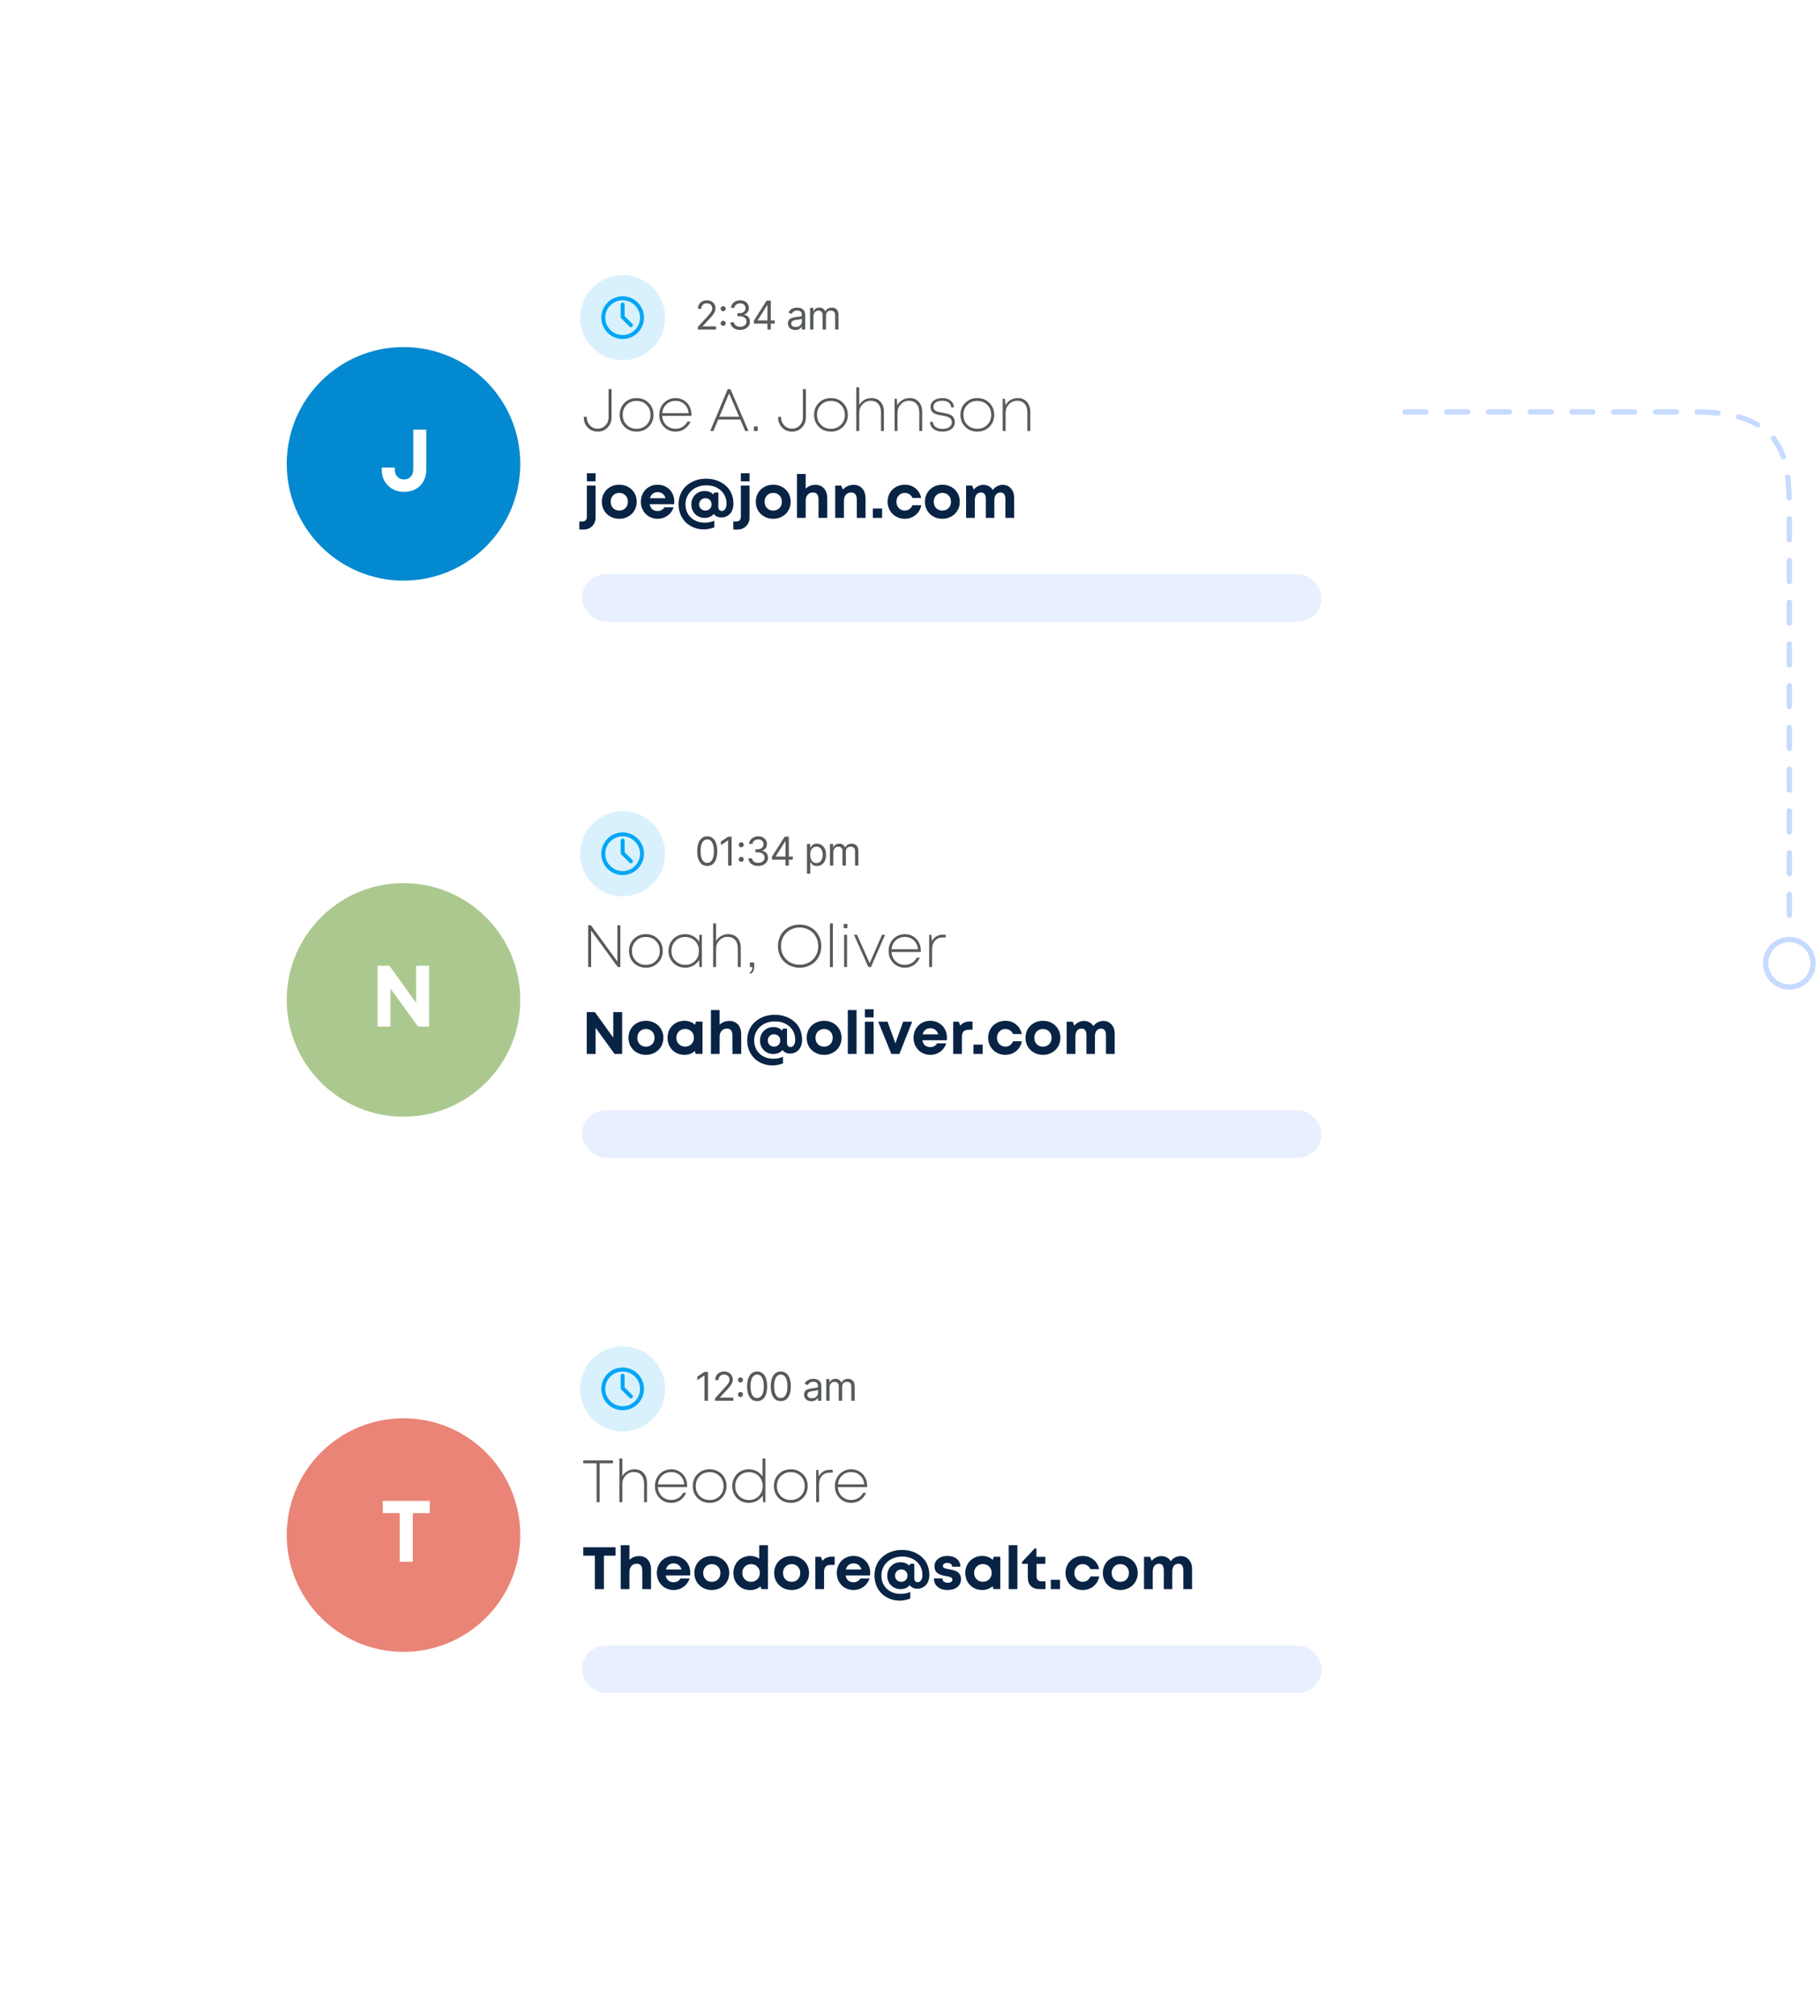
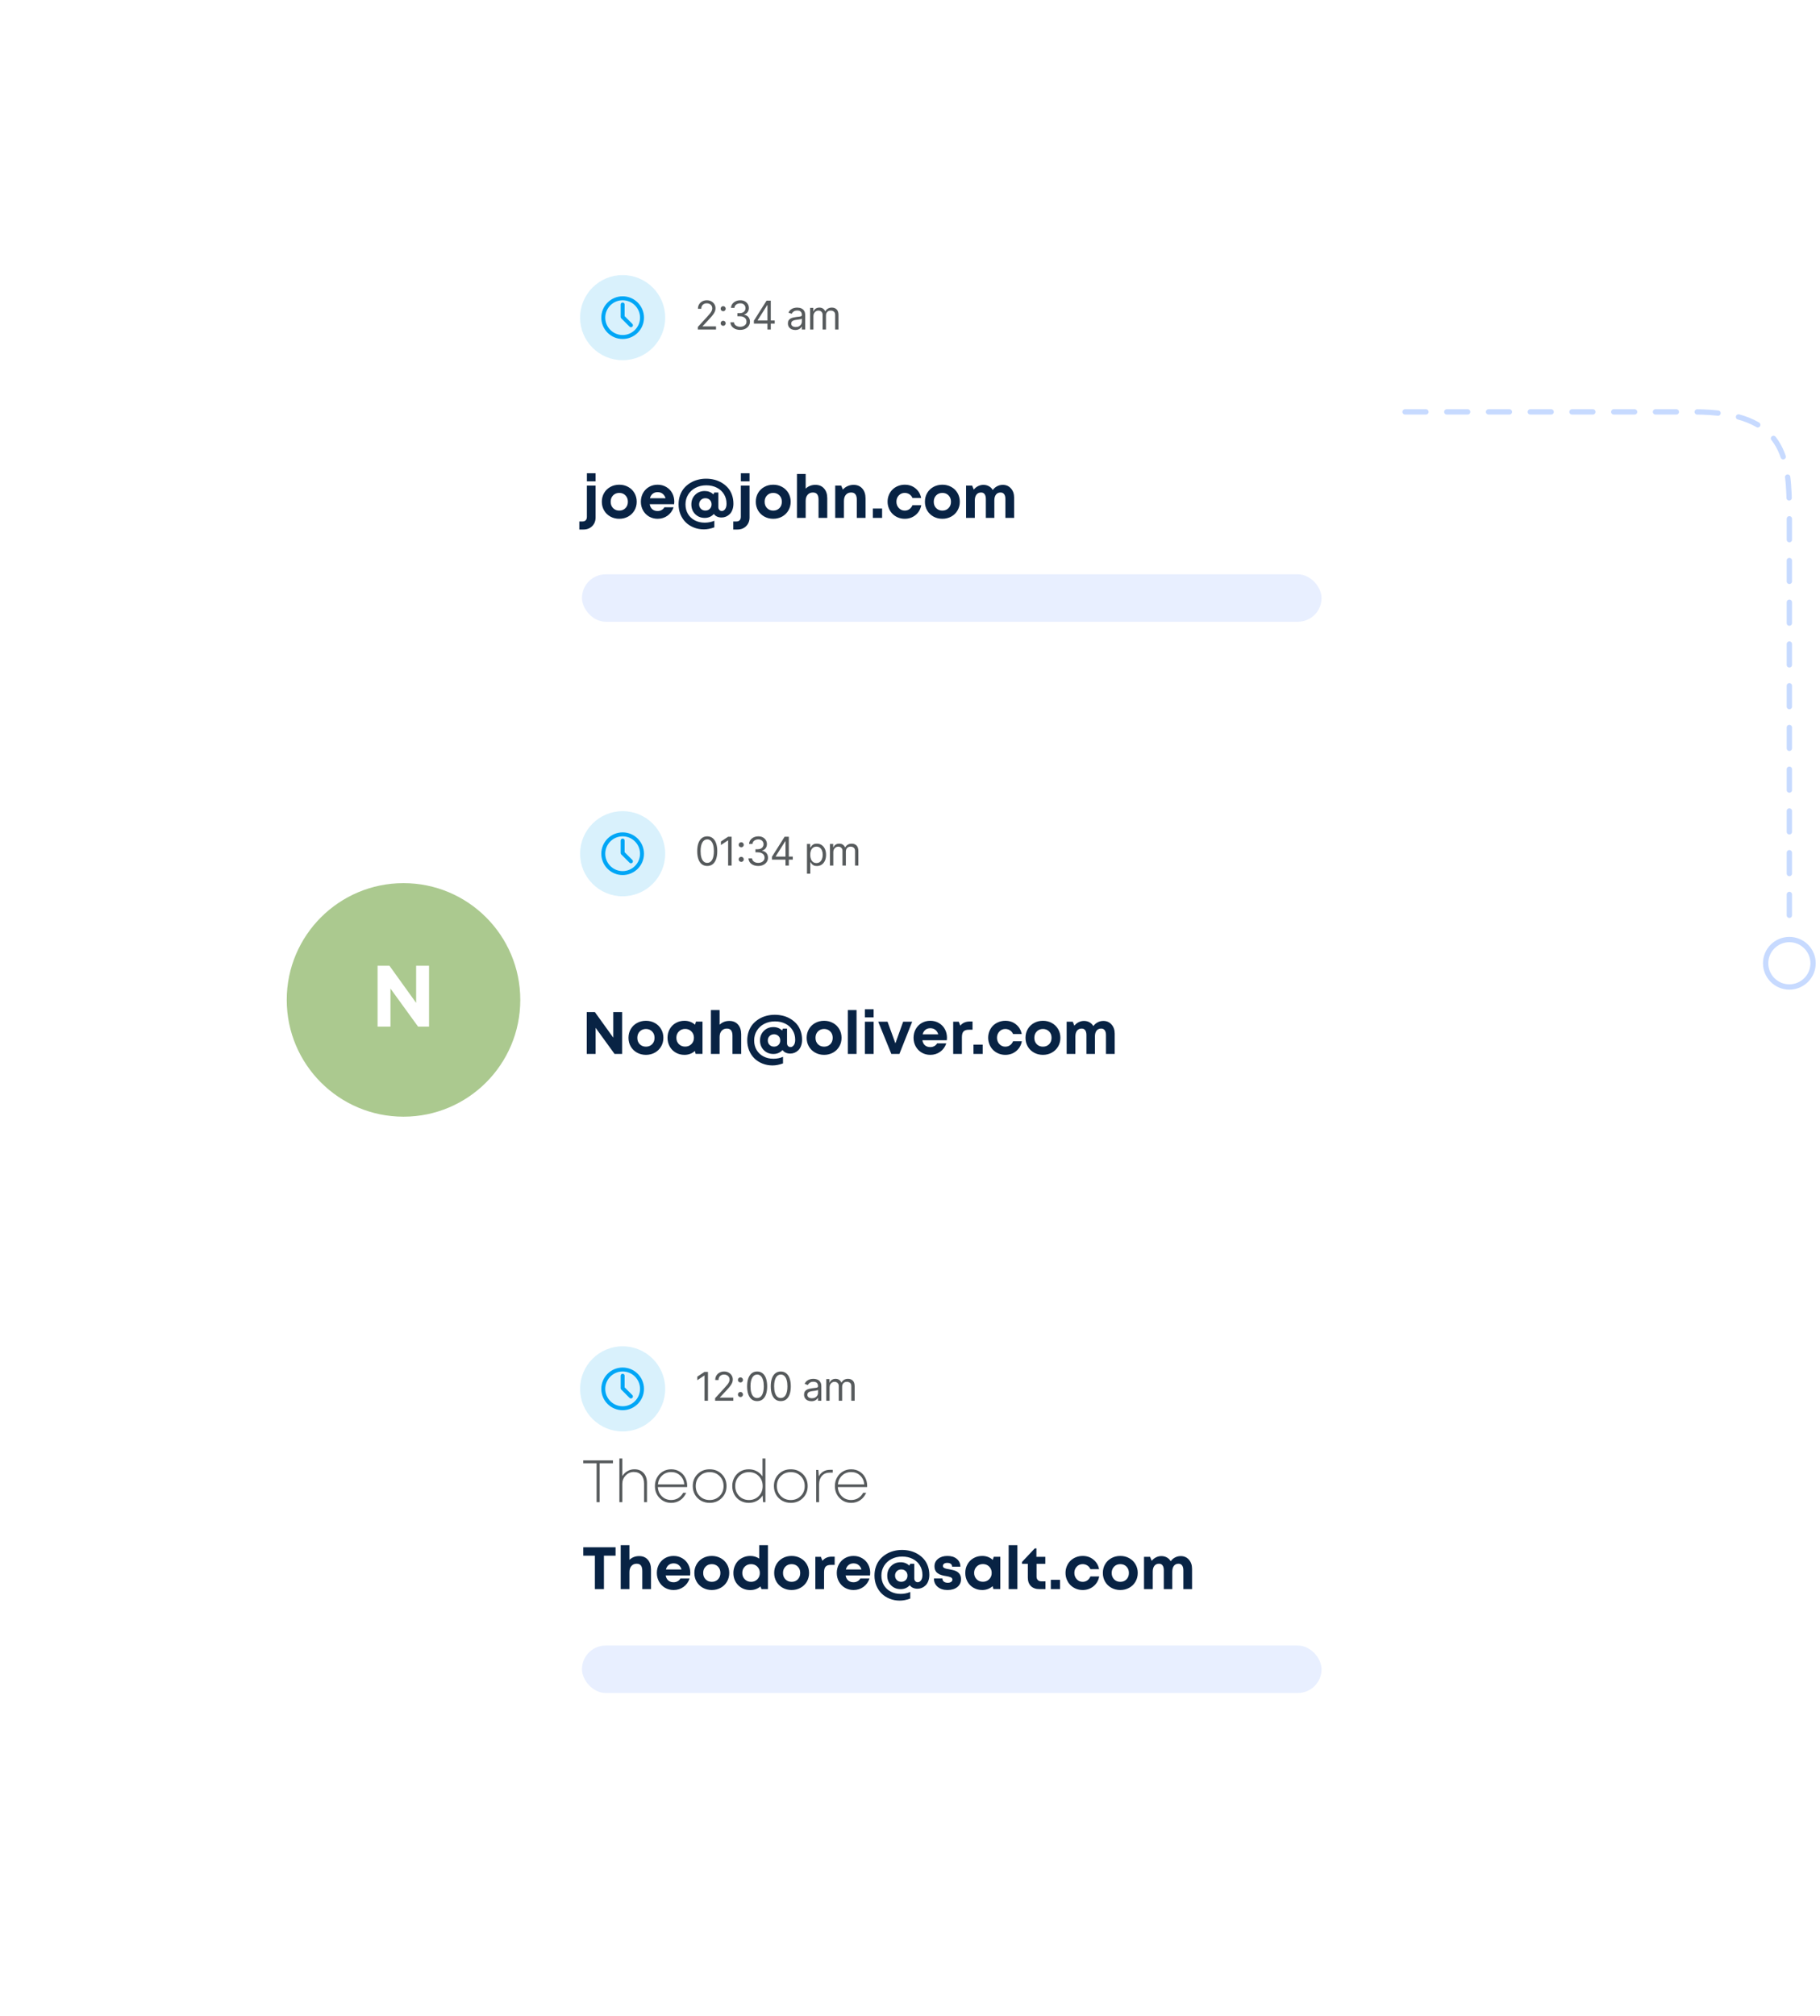
<svg xmlns="http://www.w3.org/2000/svg" width="307" height="340" viewBox="0 0 307 340" fill="none">
  <path d="M301.831 154.381V86.948C301.831 77.239 301.261 69.472 285.761 69.472H227.261" stroke="#C7DAFF" stroke-width="0.896" stroke-linecap="round" stroke-linejoin="round" stroke-dasharray="3.52 3.52" />
  <path d="M301.83 166.472C299.621 166.472 297.83 164.681 297.83 162.472C297.83 160.263 299.621 158.472 301.83 158.472C304.039 158.472 305.83 160.263 305.83 162.472C305.83 164.681 304.039 166.472 301.83 166.472Z" stroke="#C7DAFF" stroke-width="0.896" stroke-miterlimit="10" />
  <g filter="url(#filter0_d_269_705)">
    <rect x="38.541" y="34" width="196.72" height="83.26" rx="7.33" fill="white" />
  </g>
  <rect x="38.541" y="34" width="196.72" height="83.26" rx="7.33" fill="white" />
  <path d="M98.999 81.184V79.816H100.465V81.184H98.999ZM97.719 89.313V87.96H98.192C98.726 87.96 98.994 87.692 98.994 87.157V81.907H100.465V87.271C100.465 87.868 100.275 88.356 99.894 88.737C99.514 89.121 99.023 89.313 98.423 89.313H97.719ZM104.46 87.502C103.906 87.502 103.404 87.377 102.955 87.128C102.505 86.879 102.153 86.534 101.897 86.095C101.644 85.655 101.518 85.166 101.518 84.628C101.518 84.084 101.644 83.593 101.897 83.157C102.153 82.718 102.505 82.375 102.955 82.129C103.404 81.879 103.906 81.755 104.46 81.755C105.011 81.755 105.512 81.879 105.961 82.129C106.41 82.375 106.763 82.718 107.019 83.157C107.275 83.597 107.403 84.087 107.403 84.628C107.403 85.166 107.275 85.655 107.019 86.095C106.763 86.534 106.41 86.879 105.961 87.128C105.512 87.377 105.011 87.502 104.46 87.502ZM103.417 85.706C103.689 85.981 104.037 86.119 104.46 86.119C104.883 86.119 105.231 85.981 105.503 85.706C105.776 85.427 105.912 85.068 105.912 84.628C105.912 84.189 105.776 83.831 105.503 83.556C105.231 83.277 104.883 83.138 104.46 83.138C104.037 83.138 103.689 83.277 103.417 83.556C103.145 83.831 103.009 84.189 103.009 84.628C103.009 85.068 103.145 85.427 103.417 85.706ZM113.74 84.609C113.74 84.756 113.73 84.901 113.711 85.042H109.592C109.655 85.412 109.802 85.698 110.035 85.898C110.271 86.095 110.568 86.193 110.926 86.193C111.178 86.193 111.405 86.137 111.605 86.026C111.808 85.914 111.966 85.76 112.077 85.563H113.622C113.425 86.157 113.084 86.629 112.599 86.98C112.113 87.328 111.556 87.502 110.926 87.502C110.398 87.502 109.917 87.377 109.484 87.128C109.054 86.875 108.716 86.529 108.47 86.09C108.224 85.65 108.101 85.163 108.101 84.628C108.101 84.09 108.223 83.602 108.465 83.162C108.711 82.722 109.049 82.378 109.479 82.129C109.912 81.879 110.394 81.755 110.926 81.755C111.47 81.755 111.959 81.884 112.392 82.144C112.825 82.399 113.158 82.744 113.391 83.177C113.624 83.61 113.74 84.087 113.74 84.609ZM110.926 83.01C110.601 83.01 110.325 83.1 110.099 83.28C109.873 83.461 109.717 83.713 109.632 84.038H112.269C112.167 83.707 112 83.452 111.767 83.275C111.537 83.098 111.257 83.01 110.926 83.01ZM119.108 80.741C119.594 80.741 120.061 80.799 120.511 80.913C120.963 81.028 121.383 81.204 121.77 81.44C122.161 81.673 122.5 81.955 122.789 82.286C123.078 82.614 123.304 83.008 123.468 83.467C123.632 83.926 123.714 84.423 123.714 84.958C123.714 85.338 123.657 85.681 123.542 85.986C123.43 86.288 123.278 86.533 123.084 86.719C122.894 86.903 122.682 87.044 122.449 87.143C122.216 87.238 121.974 87.285 121.721 87.285C121.436 87.285 121.18 87.235 120.954 87.133C120.727 87.028 120.548 86.88 120.417 86.69C120.007 87.133 119.494 87.354 118.877 87.354C118.228 87.354 117.688 87.139 117.258 86.71C116.832 86.277 116.619 85.734 116.619 85.081C116.619 84.428 116.832 83.889 117.258 83.462C117.688 83.032 118.228 82.818 118.877 82.818C119.458 82.818 119.945 83.01 120.339 83.393L120.486 83.073H121.175V85.534C121.175 85.731 121.231 85.89 121.342 86.011C121.457 86.129 121.596 86.188 121.761 86.188C121.977 86.188 122.162 86.082 122.317 85.868C122.474 85.655 122.553 85.352 122.553 84.958C122.553 84.364 122.41 83.833 122.125 83.364C121.839 82.891 121.436 82.522 120.914 82.257C120.396 81.991 119.804 81.858 119.138 81.858C118.472 81.858 117.872 81.996 117.337 82.272C116.802 82.547 116.384 82.931 116.082 83.423C115.781 83.912 115.63 84.461 115.63 85.071C115.63 85.668 115.766 86.201 116.038 86.67C116.314 87.139 116.697 87.504 117.189 87.763C117.685 88.025 118.247 88.156 118.877 88.156C119.464 88.156 120.004 88.048 120.496 87.832V88.944C119.876 89.173 119.287 89.288 118.73 89.288C118.119 89.288 117.55 89.181 117.022 88.968C116.494 88.758 116.043 88.468 115.669 88.097C115.295 87.73 115 87.285 114.783 86.764C114.57 86.239 114.463 85.675 114.463 85.071C114.463 84.52 114.547 84.008 114.714 83.536C114.885 83.06 115.116 82.654 115.408 82.316C115.703 81.978 116.048 81.689 116.442 81.45C116.835 81.21 117.257 81.033 117.706 80.918C118.159 80.8 118.626 80.741 119.108 80.741ZM118.228 85.819C118.424 86.016 118.675 86.114 118.98 86.114C119.286 86.114 119.536 86.018 119.733 85.824C119.93 85.627 120.029 85.376 120.029 85.071C120.029 84.766 119.93 84.517 119.733 84.323C119.536 84.13 119.286 84.033 118.98 84.033C118.675 84.033 118.424 84.131 118.228 84.328C118.031 84.522 117.932 84.769 117.932 85.071C117.932 85.373 118.031 85.622 118.228 85.819ZM124.969 81.184V79.816H126.435V81.184H124.969ZM123.689 89.313V87.96H124.162C124.696 87.96 124.964 87.692 124.964 87.157V81.907H126.435V87.271C126.435 87.868 126.245 88.356 125.864 88.737C125.484 89.121 124.993 89.313 124.393 89.313H123.689ZM130.43 87.502C129.876 87.502 129.374 87.377 128.925 87.128C128.475 86.879 128.123 86.534 127.867 86.095C127.614 85.655 127.488 85.166 127.488 84.628C127.488 84.084 127.614 83.593 127.867 83.157C128.123 82.718 128.475 82.375 128.925 82.129C129.374 81.879 129.876 81.755 130.43 81.755C130.981 81.755 131.482 81.879 131.931 82.129C132.38 82.375 132.733 82.718 132.989 83.157C133.245 83.597 133.373 84.087 133.373 84.628C133.373 85.166 133.245 85.655 132.989 86.095C132.733 86.534 132.38 86.879 131.931 87.128C131.482 87.377 130.981 87.502 130.43 87.502ZM129.387 85.706C129.659 85.981 130.007 86.119 130.43 86.119C130.853 86.119 131.201 85.981 131.473 85.706C131.746 85.427 131.882 85.068 131.882 84.628C131.882 84.189 131.746 83.831 131.473 83.556C131.201 83.277 130.853 83.138 130.43 83.138C130.007 83.138 129.659 83.277 129.387 83.556C129.115 83.831 128.979 84.189 128.979 84.628C128.979 85.068 129.115 85.427 129.387 85.706ZM137.545 81.779C138.159 81.779 138.644 81.983 139.002 82.39C139.363 82.796 139.543 83.347 139.543 84.043V87.349H138.072V84.289C138.072 83.876 137.995 83.569 137.841 83.369C137.69 83.169 137.45 83.069 137.122 83.069C136.751 83.069 136.455 83.197 136.232 83.452C136.012 83.705 135.902 84.051 135.902 84.491V87.349H134.431V79.944H135.902V82.414C136.345 81.991 136.893 81.779 137.545 81.779ZM143.981 81.779C144.598 81.779 145.088 81.986 145.452 82.399C145.817 82.809 145.999 83.361 145.999 84.053V87.349H144.527V84.289C144.527 83.475 144.211 83.069 143.578 83.069C143.201 83.069 142.902 83.197 142.682 83.452C142.466 83.705 142.357 84.051 142.357 84.491V87.349H140.886V81.907H141.895L142.18 82.582C142.39 82.332 142.651 82.137 142.963 81.996C143.278 81.852 143.617 81.779 143.981 81.779ZM147.239 87.349V85.775H148.793V87.349H147.239ZM152.607 87.502C152.203 87.502 151.823 87.428 151.465 87.281C151.108 87.13 150.801 86.926 150.545 86.67C150.289 86.415 150.087 86.108 149.94 85.75C149.792 85.393 149.718 85.014 149.718 84.614C149.718 84.213 149.792 83.836 149.94 83.482C150.087 83.128 150.289 82.824 150.545 82.572C150.801 82.319 151.108 82.121 151.465 81.976C151.826 81.829 152.21 81.755 152.617 81.755C153.319 81.755 153.921 81.96 154.422 82.37C154.928 82.777 155.247 83.316 155.382 83.989H153.921C153.802 83.72 153.627 83.511 153.394 83.364C153.161 83.213 152.899 83.138 152.607 83.138C152.21 83.138 151.877 83.28 151.608 83.566C151.342 83.848 151.209 84.199 151.209 84.618C151.209 85.038 151.344 85.394 151.613 85.686C151.882 85.975 152.213 86.119 152.607 86.119C152.905 86.119 153.168 86.04 153.394 85.883C153.62 85.726 153.796 85.501 153.921 85.209H155.402C155.274 85.895 154.952 86.449 154.437 86.872C153.925 87.292 153.315 87.502 152.607 87.502ZM158.959 87.502C158.405 87.502 157.903 87.377 157.453 87.128C157.004 86.879 156.651 86.534 156.395 86.095C156.143 85.655 156.017 85.166 156.017 84.628C156.017 84.084 156.143 83.593 156.395 83.157C156.651 82.718 157.004 82.375 157.453 82.129C157.903 81.879 158.405 81.755 158.959 81.755C159.51 81.755 160.01 81.879 160.46 82.129C160.909 82.375 161.262 82.718 161.518 83.157C161.774 83.597 161.901 84.087 161.901 84.628C161.901 85.166 161.774 85.655 161.518 86.095C161.262 86.534 160.909 86.879 160.46 87.128C160.01 87.377 159.51 87.502 158.959 87.502ZM157.916 85.706C158.188 85.981 158.536 86.119 158.959 86.119C159.382 86.119 159.73 85.981 160.002 85.706C160.274 85.427 160.411 85.068 160.411 84.628C160.411 84.189 160.274 83.831 160.002 83.556C159.73 83.277 159.382 83.138 158.959 83.138C158.536 83.138 158.188 83.277 157.916 83.556C157.644 83.831 157.508 84.189 157.508 84.628C157.508 85.068 157.644 85.427 157.916 85.706ZM169.149 81.779C169.713 81.779 170.173 81.98 170.527 82.38C170.885 82.78 171.063 83.298 171.063 83.935V87.349H169.592V84.181C169.592 83.817 169.522 83.541 169.381 83.354C169.243 83.164 169.041 83.069 168.775 83.069C168.447 83.069 168.19 83.187 168.003 83.423C167.819 83.656 167.727 83.984 167.727 84.407V87.349H166.295V84.181C166.295 83.817 166.227 83.541 166.089 83.354C165.954 83.164 165.756 83.069 165.493 83.069C165.159 83.069 164.898 83.187 164.711 83.423C164.524 83.656 164.431 83.984 164.431 84.407V87.349H162.959V81.907H163.983L164.258 82.582C164.452 82.335 164.691 82.14 164.977 81.996C165.265 81.852 165.567 81.779 165.882 81.779C166.227 81.779 166.537 81.856 166.812 82.011C167.088 82.162 167.304 82.375 167.462 82.65C167.652 82.381 167.895 82.17 168.19 82.016C168.488 81.858 168.808 81.779 169.149 81.779Z" fill="#082344" />
-   <path d="M100.829 72.8C100.163 72.8 99.604 72.572 99.151 72.116C98.702 71.66 98.477 71.09 98.477 70.404V70.31H98.979V70.384C98.979 70.932 99.156 71.39 99.51 71.757C99.865 72.121 100.304 72.303 100.829 72.303C101.344 72.303 101.777 72.12 102.128 71.752C102.479 71.385 102.654 70.929 102.654 70.384V65.636H103.156V70.404C103.156 71.09 102.933 71.66 102.487 72.116C102.044 72.572 101.492 72.8 100.829 72.8ZM107.383 72.8C106.848 72.8 106.363 72.679 105.927 72.436C105.494 72.19 105.152 71.852 104.903 71.422C104.657 70.989 104.534 70.506 104.534 69.971C104.534 69.157 104.805 68.483 105.346 67.949C105.89 67.411 106.569 67.142 107.383 67.142C108.196 67.142 108.874 67.411 109.415 67.949C109.96 68.487 110.232 69.161 110.232 69.971C110.232 70.781 109.96 71.455 109.415 71.993C108.874 72.531 108.196 72.8 107.383 72.8ZM107.383 72.323C108.059 72.323 108.618 72.1 109.061 71.654C109.507 71.208 109.73 70.647 109.73 69.971C109.73 69.295 109.507 68.734 109.061 68.288C108.618 67.842 108.059 67.619 107.383 67.619C106.707 67.619 106.146 67.842 105.7 68.288C105.257 68.731 105.036 69.292 105.036 69.971C105.036 70.647 105.259 71.208 105.705 71.654C106.151 72.1 106.711 72.323 107.383 72.323ZM116.643 69.951C116.643 69.994 116.64 70.058 116.633 70.143H111.693C111.733 70.779 111.962 71.301 112.382 71.708C112.805 72.115 113.327 72.318 113.947 72.318C114.39 72.318 114.785 72.213 115.133 72.003C115.48 71.79 115.756 71.491 115.959 71.108H116.481C116.232 71.652 115.889 72.07 115.453 72.362C115.016 72.654 114.514 72.8 113.947 72.8C113.166 72.8 112.513 72.529 111.989 71.988C111.464 71.447 111.201 70.773 111.201 69.966C111.201 69.438 111.321 68.959 111.56 68.529C111.8 68.096 112.13 67.757 112.549 67.511C112.969 67.265 113.435 67.142 113.947 67.142C114.468 67.142 114.936 67.266 115.349 67.516C115.762 67.765 116.081 68.103 116.304 68.529C116.53 68.956 116.643 69.43 116.643 69.951ZM113.947 67.609C113.343 67.609 112.833 67.803 112.417 68.19C112.003 68.577 111.765 69.075 111.703 69.686H116.156C116.097 69.066 115.863 68.565 115.453 68.185C115.042 67.801 114.541 67.609 113.947 67.609ZM125.702 72.692L124.875 70.763H121.15L120.339 72.692H119.797L122.754 65.636H123.212L126.253 72.692H125.702ZM122.991 66.349L121.347 70.291H124.678L122.991 66.349ZM127.163 72.692V71.919H127.813V72.692H127.163ZM133.609 72.8C132.943 72.8 132.384 72.572 131.931 72.116C131.482 71.66 131.257 71.09 131.257 70.404V70.31H131.759V70.384C131.759 70.932 131.936 71.39 132.29 71.757C132.645 72.121 133.084 72.303 133.609 72.303C134.124 72.303 134.557 72.12 134.908 71.752C135.259 71.385 135.434 70.929 135.434 70.384V65.636H135.936V70.404C135.936 71.09 135.713 71.66 135.267 72.116C134.824 72.572 134.272 72.8 133.609 72.8ZM140.163 72.8C139.628 72.8 139.143 72.679 138.707 72.436C138.274 72.19 137.932 71.852 137.683 71.422C137.437 70.989 137.314 70.506 137.314 69.971C137.314 69.157 137.585 68.483 138.126 67.949C138.67 67.411 139.349 67.142 140.163 67.142C140.976 67.142 141.654 67.411 142.195 67.949C142.74 68.487 143.012 69.161 143.012 69.971C143.012 70.781 142.74 71.455 142.195 71.993C141.654 72.531 140.976 72.8 140.163 72.8ZM140.163 72.323C140.839 72.323 141.398 72.1 141.841 71.654C142.287 71.208 142.51 70.647 142.51 69.971C142.51 69.295 142.287 68.734 141.841 68.288C141.398 67.842 140.839 67.619 140.163 67.619C139.487 67.619 138.926 67.842 138.48 68.288C138.037 68.731 137.816 69.292 137.816 69.971C137.816 70.647 138.039 71.208 138.485 71.654C138.931 72.1 139.491 72.323 140.163 72.323ZM146.978 67.142C147.631 67.142 148.147 67.35 148.528 67.766C148.908 68.183 149.098 68.747 149.098 69.459V72.692H148.606V69.562C148.606 68.946 148.452 68.464 148.144 68.116C147.839 67.768 147.412 67.594 146.865 67.594C146.34 67.594 145.887 67.791 145.507 68.185C145.126 68.575 144.936 69.043 144.936 69.587V72.692H144.444V65.321H144.936V68.303C145.142 67.949 145.426 67.666 145.787 67.457C146.148 67.247 146.545 67.142 146.978 67.142ZM153.433 67.142C154.08 67.142 154.595 67.355 154.978 67.781C155.362 68.204 155.554 68.764 155.554 69.459V72.692H155.062V69.562C155.062 68.946 154.908 68.464 154.6 68.116C154.294 67.768 153.868 67.594 153.32 67.594C152.795 67.594 152.343 67.791 151.962 68.185C151.582 68.575 151.391 69.043 151.391 69.587V72.692H150.899V67.25H151.268L151.367 68.352C151.567 67.981 151.851 67.688 152.218 67.471C152.585 67.251 152.991 67.142 153.433 67.142ZM158.969 72.8C158.349 72.8 157.852 72.654 157.478 72.362C157.104 72.067 156.899 71.663 156.863 71.152H157.345C157.381 71.529 157.544 71.823 157.832 72.033C158.124 72.239 158.508 72.343 158.984 72.343C159.459 72.343 159.841 72.243 160.13 72.042C160.419 71.839 160.563 71.567 160.563 71.226C160.563 71.124 160.552 71.03 160.529 70.945C160.506 70.857 160.468 70.779 160.415 70.714C160.366 70.645 160.314 70.584 160.258 70.532C160.206 70.479 160.133 70.433 160.042 70.394C159.953 70.351 159.873 70.315 159.8 70.286C159.728 70.256 159.633 70.228 159.515 70.202C159.397 70.176 159.297 70.156 159.215 70.143C159.136 70.127 159.031 70.107 158.9 70.084C158.762 70.061 158.657 70.043 158.585 70.03C158.513 70.017 158.411 69.996 158.28 69.966C158.149 69.936 158.047 69.91 157.975 69.887C157.906 69.861 157.818 69.827 157.709 69.784C157.604 69.738 157.521 69.692 157.458 69.646C157.399 69.597 157.334 69.538 157.261 69.469C157.189 69.4 157.135 69.326 157.099 69.248C157.063 69.166 157.032 69.072 157.006 68.967C156.979 68.862 156.966 68.749 156.966 68.628C156.966 68.185 157.148 67.827 157.512 67.555C157.877 67.279 158.352 67.142 158.939 67.142C159.53 67.142 160.001 67.283 160.352 67.565C160.706 67.844 160.894 68.226 160.917 68.711H160.445C160.422 68.357 160.278 68.081 160.012 67.885C159.746 67.688 159.385 67.589 158.93 67.589C158.483 67.589 158.124 67.684 157.852 67.875C157.583 68.062 157.448 68.309 157.448 68.618C157.448 68.736 157.465 68.843 157.498 68.938C157.534 69.029 157.593 69.11 157.675 69.179C157.757 69.244 157.836 69.298 157.911 69.341C157.986 69.384 158.098 69.425 158.246 69.464C158.393 69.5 158.513 69.528 158.605 69.548C158.697 69.564 158.834 69.587 159.018 69.617C159.274 69.659 159.469 69.695 159.604 69.725C159.741 69.751 159.917 69.804 160.13 69.882C160.347 69.961 160.511 70.051 160.622 70.153C160.734 70.255 160.834 70.396 160.922 70.576C161.011 70.757 161.055 70.966 161.055 71.206C161.055 71.688 160.863 72.075 160.479 72.367C160.099 72.656 159.595 72.8 158.969 72.8ZM164.854 72.8C164.319 72.8 163.834 72.679 163.397 72.436C162.964 72.19 162.623 71.852 162.374 71.422C162.128 70.989 162.005 70.506 162.005 69.971C162.005 69.157 162.275 68.483 162.817 67.949C163.361 67.411 164.04 67.142 164.854 67.142C165.667 67.142 166.345 67.411 166.886 67.949C167.43 68.487 167.703 69.161 167.703 69.971C167.703 70.781 167.43 71.455 166.886 71.993C166.345 72.531 165.667 72.8 164.854 72.8ZM164.854 72.323C165.529 72.323 166.089 72.1 166.532 71.654C166.978 71.208 167.201 70.647 167.201 69.971C167.201 69.295 166.978 68.734 166.532 68.288C166.089 67.842 165.529 67.619 164.854 67.619C164.178 67.619 163.617 67.842 163.171 68.288C162.728 68.731 162.507 69.292 162.507 69.971C162.507 70.647 162.73 71.208 163.176 71.654C163.622 72.1 164.181 72.323 164.854 72.323ZM171.669 67.142C172.315 67.142 172.83 67.355 173.214 67.781C173.597 68.204 173.789 68.764 173.789 69.459V72.692H173.297V69.562C173.297 68.946 173.143 68.464 172.835 68.116C172.53 67.768 172.103 67.594 171.555 67.594C171.031 67.594 170.578 67.791 170.197 68.185C169.817 68.575 169.627 69.043 169.627 69.587V72.692H169.135V67.25H169.504L169.602 68.352C169.802 67.981 170.086 67.688 170.453 67.471C170.821 67.251 171.226 67.142 171.669 67.142Z" fill="#565A5C" />
-   <circle cx="68.065" cy="78.235" r="19.696" fill="#0289D0" />
  <rect opacity="0.8" x="98.167" y="96.867" width="124.757" height="8" rx="4" fill="#E2EBFF" />
  <path d="M68.176 82.957C67.069 82.957 66.162 82.608 65.456 81.912C64.75 81.215 64.397 80.323 64.397 79.235V78.863H66.587V79.121C66.587 79.65 66.73 80.075 67.016 80.394C67.307 80.709 67.694 80.867 68.176 80.867C68.634 80.867 69.004 80.709 69.285 80.394C69.567 80.08 69.707 79.655 69.707 79.121V72.472H71.897V79.235C71.897 80.328 71.554 81.222 70.867 81.919C70.184 82.611 69.287 82.957 68.176 82.957Z" fill="white" />
  <path d="M117.712 55.576V55.148L119.317 53.391C119.506 53.185 119.661 53.006 119.783 52.854C119.905 52.701 119.995 52.557 120.053 52.422C120.113 52.286 120.144 52.144 120.144 51.995C120.144 51.824 120.102 51.676 120.02 51.551C119.939 51.425 119.829 51.329 119.688 51.261C119.547 51.193 119.388 51.159 119.213 51.159C119.026 51.159 118.863 51.197 118.723 51.275C118.586 51.351 118.479 51.458 118.403 51.596C118.328 51.733 118.291 51.895 118.291 52.08H117.731C117.731 51.795 117.796 51.545 117.928 51.33C118.059 51.114 118.238 50.947 118.465 50.826C118.693 50.706 118.948 50.646 119.232 50.646C119.517 50.646 119.769 50.706 119.989 50.826C120.209 50.947 120.382 51.109 120.507 51.313C120.632 51.517 120.695 51.745 120.695 51.995C120.695 52.174 120.662 52.349 120.597 52.52C120.534 52.689 120.423 52.878 120.265 53.087C120.108 53.294 119.89 53.548 119.612 53.847L118.519 55.016V55.053H120.78V55.576H117.712ZM121.985 54.954C121.868 54.954 121.768 54.912 121.684 54.828C121.6 54.744 121.558 54.643 121.558 54.526C121.558 54.409 121.6 54.309 121.684 54.225C121.768 54.141 121.868 54.099 121.985 54.099C122.102 54.099 122.203 54.141 122.287 54.225C122.371 54.309 122.413 54.409 122.413 54.526C122.413 54.604 122.393 54.675 122.353 54.74C122.315 54.805 122.264 54.857 122.199 54.897C122.136 54.935 122.064 54.954 121.985 54.954ZM121.985 52.493C121.868 52.493 121.768 52.451 121.684 52.367C121.6 52.284 121.558 52.183 121.558 52.066C121.558 51.949 121.6 51.848 121.684 51.764C121.768 51.68 121.868 51.638 121.985 51.638C122.102 51.638 122.203 51.68 122.287 51.764C122.371 51.848 122.413 51.949 122.413 52.066C122.413 52.144 122.393 52.215 122.353 52.28C122.315 52.344 122.264 52.397 122.199 52.436C122.136 52.474 122.064 52.493 121.985 52.493ZM124.859 55.642C124.545 55.642 124.266 55.589 124.02 55.481C123.777 55.373 123.583 55.224 123.439 55.032C123.296 54.839 123.219 54.615 123.206 54.36H123.804C123.817 54.517 123.871 54.652 123.966 54.766C124.061 54.879 124.185 54.966 124.339 55.027C124.492 55.089 124.662 55.12 124.849 55.12C125.058 55.12 125.243 55.084 125.405 55.011C125.566 54.938 125.693 54.837 125.785 54.707C125.877 54.577 125.923 54.426 125.923 54.255C125.923 54.077 125.878 53.919 125.79 53.783C125.701 53.645 125.571 53.538 125.4 53.46C125.229 53.382 125.02 53.344 124.773 53.344H124.384V52.821H124.773C124.966 52.821 125.136 52.786 125.281 52.717C125.429 52.647 125.544 52.549 125.626 52.422C125.71 52.295 125.752 52.147 125.752 51.976C125.752 51.811 125.715 51.668 125.642 51.546C125.57 51.424 125.467 51.329 125.334 51.261C125.202 51.193 125.047 51.159 124.868 51.159C124.7 51.159 124.542 51.19 124.393 51.251C124.246 51.312 124.126 51.399 124.032 51.515C123.939 51.629 123.888 51.767 123.88 51.928H123.31C123.32 51.673 123.397 51.45 123.541 51.258C123.685 51.065 123.873 50.915 124.106 50.807C124.34 50.7 124.598 50.646 124.878 50.646C125.179 50.646 125.437 50.707 125.652 50.829C125.867 50.949 126.033 51.108 126.148 51.306C126.264 51.504 126.322 51.718 126.322 51.947C126.322 52.221 126.25 52.455 126.106 52.648C125.963 52.841 125.769 52.975 125.524 53.049V53.087C125.831 53.138 126.071 53.268 126.243 53.479C126.416 53.688 126.502 53.947 126.502 54.255C126.502 54.52 126.43 54.757 126.286 54.968C126.144 55.177 125.949 55.342 125.702 55.462C125.455 55.582 125.174 55.642 124.859 55.642ZM127.166 54.578V54.094L129.303 50.712H129.655V51.463H129.417L127.802 54.018V54.056H130.681V54.578H127.166ZM129.455 55.576V54.431V54.206V50.712H130.016V55.576H129.455ZM134.147 55.661C133.916 55.661 133.706 55.618 133.518 55.531C133.33 55.442 133.18 55.315 133.069 55.148C132.958 54.981 132.903 54.778 132.903 54.541C132.903 54.331 132.944 54.162 133.026 54.032C133.109 53.901 133.219 53.798 133.356 53.724C133.494 53.649 133.646 53.594 133.812 53.557C133.98 53.519 134.149 53.489 134.318 53.467C134.54 53.439 134.72 53.417 134.857 53.403C134.997 53.387 135.098 53.361 135.161 53.325C135.226 53.288 135.259 53.225 135.259 53.135V53.116C135.259 52.881 135.195 52.699 135.066 52.569C134.94 52.44 134.747 52.375 134.489 52.375C134.222 52.375 134.012 52.433 133.86 52.55C133.708 52.667 133.601 52.793 133.539 52.926L133.007 52.736C133.102 52.514 133.229 52.341 133.387 52.218C133.547 52.093 133.721 52.006 133.91 51.957C134.1 51.906 134.287 51.881 134.47 51.881C134.587 51.881 134.722 51.895 134.874 51.923C135.028 51.95 135.176 52.007 135.318 52.092C135.462 52.178 135.582 52.306 135.677 52.479C135.772 52.652 135.819 52.883 135.819 53.173V55.576H135.259V55.082H135.23C135.192 55.161 135.129 55.246 135.04 55.336C134.952 55.426 134.834 55.503 134.686 55.566C134.539 55.63 134.359 55.661 134.147 55.661ZM134.233 55.158C134.454 55.158 134.641 55.114 134.793 55.027C134.947 54.94 135.062 54.828 135.14 54.69C135.219 54.552 135.259 54.407 135.259 54.255V53.742C135.235 53.771 135.183 53.797 135.102 53.821C135.023 53.843 134.931 53.863 134.827 53.88C134.724 53.896 134.623 53.91 134.525 53.923C134.428 53.934 134.35 53.944 134.29 53.952C134.144 53.971 134.008 54.001 133.881 54.044C133.756 54.085 133.655 54.148 133.577 54.232C133.501 54.314 133.463 54.426 133.463 54.569C133.463 54.764 133.535 54.911 133.679 55.011C133.825 55.109 134.01 55.158 134.233 55.158ZM136.649 55.576V51.928H137.19V52.498H137.238C137.314 52.303 137.436 52.152 137.606 52.044C137.775 51.935 137.978 51.881 138.216 51.881C138.457 51.881 138.657 51.935 138.817 52.044C138.978 52.152 139.104 52.303 139.194 52.498H139.232C139.326 52.31 139.466 52.16 139.653 52.049C139.84 51.937 140.064 51.881 140.325 51.881C140.651 51.881 140.918 51.983 141.125 52.187C141.333 52.39 141.436 52.706 141.436 53.135V55.576H140.876V53.135C140.876 52.865 140.802 52.673 140.655 52.557C140.508 52.442 140.334 52.384 140.135 52.384C139.878 52.384 139.68 52.462 139.539 52.617C139.398 52.77 139.327 52.965 139.327 53.201V55.576H138.757V53.078C138.757 52.87 138.69 52.703 138.556 52.577C138.421 52.448 138.248 52.384 138.035 52.384C137.89 52.384 137.754 52.423 137.627 52.501C137.502 52.578 137.401 52.686 137.323 52.824C137.247 52.96 137.209 53.117 137.209 53.296V55.576H136.649Z" fill="#565A5C" />
  <circle cx="105.029" cy="53.576" r="7.18" fill="#D9F1FC" />
  <path d="M106.594 54.694C106.685 54.786 106.685 54.933 106.594 55.024C106.548 55.07 106.489 55.093 106.429 55.093C106.369 55.093 106.309 55.07 106.264 55.024L104.864 53.624C104.82 53.581 104.795 53.521 104.795 53.459V51.359C104.795 51.23 104.9 51.126 105.029 51.126C105.158 51.126 105.262 51.23 105.262 51.359V53.363L106.594 54.695L106.594 54.694ZM108.529 53.576C108.529 55.506 106.959 57.076 105.029 57.076C103.099 57.076 101.529 55.506 101.529 53.576C101.529 51.646 103.099 50.076 105.029 50.076C106.959 50.076 108.529 51.646 108.529 53.576ZM108.062 53.576C108.062 51.904 106.701 50.543 105.029 50.543C103.356 50.543 101.995 51.904 101.995 53.576C101.995 55.248 103.356 56.609 105.029 56.609C106.701 56.609 108.062 55.248 108.062 53.576Z" fill="#00A6F6" stroke="#00A6F6" stroke-width="0.2" />
  <g filter="url(#filter1_d_269_705)">
    <rect x="38.541" y="124.418" width="196.72" height="83.26" rx="7.33" fill="white" />
  </g>
  <rect x="38.541" y="124.418" width="196.72" height="83.26" rx="7.33" fill="white" />
  <path d="M103.447 170.712H104.942V177.768H103.668L100.47 173.359V177.768H98.974V170.712H100.352L103.447 175.017V170.712ZM108.958 177.92C108.403 177.92 107.901 177.795 107.452 177.546C107.002 177.297 106.65 176.952 106.394 176.513C106.141 176.073 106.015 175.585 106.015 175.047C106.015 174.502 106.141 174.012 106.394 173.575C106.65 173.136 107.002 172.793 107.452 172.547C107.901 172.298 108.403 172.173 108.958 172.173C109.509 172.173 110.009 172.298 110.458 172.547C110.908 172.793 111.26 173.136 111.516 173.575C111.772 174.015 111.9 174.505 111.9 175.047C111.9 175.585 111.772 176.073 111.516 176.513C111.26 176.952 110.908 177.297 110.458 177.546C110.009 177.795 109.509 177.92 108.958 177.92ZM107.914 176.124C108.187 176.4 108.534 176.537 108.958 176.537C109.381 176.537 109.728 176.4 110.001 176.124C110.273 175.845 110.409 175.486 110.409 175.047C110.409 174.607 110.273 174.249 110.001 173.974C109.728 173.695 109.381 173.556 108.958 173.556C108.534 173.556 108.187 173.695 107.914 173.974C107.642 174.249 107.506 174.607 107.506 175.047C107.506 175.486 107.642 175.845 107.914 176.124ZM117.396 172.316H118.498V177.758H117.342L117.214 177.271C116.719 177.704 116.132 177.92 115.453 177.92C114.915 177.92 114.427 177.795 113.991 177.546C113.555 177.297 113.214 176.952 112.968 176.513C112.722 176.07 112.599 175.578 112.599 175.037C112.599 174.499 112.722 174.012 112.968 173.575C113.214 173.136 113.555 172.793 113.991 172.547C114.427 172.298 114.915 172.173 115.453 172.173C116.145 172.173 116.74 172.394 117.239 172.837L117.396 172.316ZM114.508 176.104C114.79 176.387 115.144 176.528 115.571 176.528C115.997 176.528 116.35 176.387 116.628 176.104C116.911 175.822 117.052 175.466 117.052 175.037C117.052 174.607 116.911 174.251 116.628 173.969C116.35 173.687 115.997 173.546 115.571 173.546C115.144 173.546 114.79 173.689 114.508 173.974C114.229 174.256 114.09 174.61 114.09 175.037C114.09 175.463 114.229 175.819 114.508 176.104ZM123.03 172.198C123.643 172.198 124.129 172.401 124.486 172.808C124.847 173.215 125.028 173.766 125.028 174.461V177.768H123.556V174.707C123.556 174.294 123.479 173.987 123.325 173.787C123.174 173.587 122.935 173.487 122.607 173.487C122.236 173.487 121.939 173.615 121.716 173.871C121.496 174.123 121.387 174.469 121.387 174.909V177.768H119.915V170.362H121.387V172.832C121.829 172.409 122.377 172.198 123.03 172.198ZM130.691 171.159C131.177 171.159 131.644 171.217 132.093 171.332C132.546 171.446 132.966 171.622 133.353 171.858C133.743 172.091 134.083 172.373 134.372 172.704C134.66 173.032 134.887 173.426 135.051 173.885C135.215 174.345 135.297 174.842 135.297 175.376C135.297 175.757 135.239 176.1 135.124 176.405C135.013 176.706 134.86 176.951 134.667 177.138C134.477 177.321 134.265 177.463 134.032 177.561C133.799 177.656 133.556 177.704 133.304 177.704C133.018 177.704 132.763 177.653 132.536 177.551C132.31 177.446 132.131 177.298 132 177.108C131.59 177.551 131.077 177.772 130.46 177.772C129.81 177.772 129.271 177.558 128.841 177.128C128.415 176.695 128.201 176.152 128.201 175.499C128.201 174.846 128.415 174.307 128.841 173.88C129.271 173.451 129.81 173.236 130.46 173.236C131.04 173.236 131.528 173.428 131.921 173.812L132.069 173.492H132.758V175.952C132.758 176.149 132.813 176.308 132.925 176.429C133.04 176.547 133.179 176.606 133.343 176.606C133.56 176.606 133.745 176.5 133.899 176.287C134.057 176.073 134.135 175.77 134.135 175.376C134.135 174.783 133.993 174.251 133.707 173.782C133.422 173.31 133.018 172.941 132.497 172.675C131.979 172.409 131.387 172.276 130.721 172.276C130.055 172.276 129.454 172.414 128.92 172.69C128.385 172.965 127.967 173.349 127.665 173.841C127.363 174.33 127.212 174.879 127.212 175.489C127.212 176.086 127.348 176.619 127.621 177.089C127.896 177.558 128.28 177.922 128.772 178.181C129.267 178.443 129.83 178.575 130.46 178.575C131.047 178.575 131.587 178.466 132.079 178.25V179.362C131.459 179.591 130.87 179.706 130.312 179.706C129.702 179.706 129.133 179.6 128.605 179.386C128.077 179.176 127.626 178.886 127.252 178.515C126.878 178.148 126.583 177.704 126.366 177.182C126.153 176.657 126.046 176.093 126.046 175.489C126.046 174.938 126.13 174.427 126.297 173.954C126.468 173.479 126.699 173.072 126.991 172.734C127.286 172.396 127.631 172.107 128.024 171.868C128.418 171.629 128.839 171.451 129.289 171.337C129.741 171.218 130.209 171.159 130.691 171.159ZM129.81 176.237C130.007 176.434 130.258 176.533 130.563 176.533C130.868 176.533 131.119 176.436 131.316 176.242C131.513 176.045 131.611 175.794 131.611 175.489C131.611 175.184 131.513 174.935 131.316 174.742C131.119 174.548 130.868 174.451 130.563 174.451C130.258 174.451 130.007 174.55 129.81 174.746C129.614 174.94 129.515 175.188 129.515 175.489C129.515 175.791 129.614 176.041 129.81 176.237ZM139.012 177.92C138.457 177.92 137.955 177.795 137.506 177.546C137.057 177.297 136.704 176.952 136.448 176.513C136.195 176.073 136.069 175.585 136.069 175.047C136.069 174.502 136.195 174.012 136.448 173.575C136.704 173.136 137.057 172.793 137.506 172.547C137.955 172.298 138.457 172.173 139.012 172.173C139.563 172.173 140.063 172.298 140.512 172.547C140.962 172.793 141.314 173.136 141.57 173.575C141.826 174.015 141.954 174.505 141.954 175.047C141.954 175.585 141.826 176.073 141.57 176.513C141.314 176.952 140.962 177.297 140.512 177.546C140.063 177.795 139.563 177.92 139.012 177.92ZM137.968 176.124C138.241 176.4 138.588 176.537 139.012 176.537C139.435 176.537 139.782 176.4 140.055 176.124C140.327 175.845 140.463 175.486 140.463 175.047C140.463 174.607 140.327 174.249 140.055 173.974C139.782 173.695 139.435 173.556 139.012 173.556C138.588 173.556 138.241 173.695 137.968 173.974C137.696 174.249 137.56 174.607 137.56 175.047C137.56 175.486 137.696 175.845 137.968 176.124ZM143.012 177.768V170.362H144.483V177.768H143.012ZM145.895 171.602V170.234H147.362V171.602H145.895ZM145.895 177.768V172.326H147.366V177.768H145.895ZM152.346 172.326H153.871L151.711 177.768H150.353L148.139 172.326H149.709L151.037 175.972L152.346 172.326ZM159.736 175.027C159.736 175.175 159.727 175.319 159.707 175.46H155.589C155.651 175.831 155.798 176.116 156.031 176.316C156.268 176.513 156.564 176.611 156.922 176.611C157.175 176.611 157.401 176.556 157.601 176.444C157.804 176.332 157.962 176.178 158.073 175.981H159.618C159.422 176.575 159.08 177.048 158.595 177.399C158.109 177.746 157.552 177.92 156.922 177.92C156.394 177.92 155.913 177.795 155.48 177.546C155.051 177.294 154.713 176.948 154.467 176.508C154.221 176.068 154.098 175.581 154.098 175.047C154.098 174.509 154.219 174.02 154.462 173.58C154.708 173.141 155.046 172.796 155.475 172.547C155.908 172.298 156.391 172.173 156.922 172.173C157.467 172.173 157.955 172.303 158.388 172.562C158.821 172.818 159.154 173.162 159.387 173.595C159.62 174.028 159.736 174.505 159.736 175.027ZM156.922 173.428C156.597 173.428 156.322 173.518 156.095 173.698C155.869 173.879 155.713 174.131 155.628 174.456H158.265C158.164 174.125 157.996 173.871 157.763 173.693C157.534 173.516 157.253 173.428 156.922 173.428ZM163.565 172.296H164.047V173.684H163.412C162.999 173.684 162.702 173.782 162.521 173.979C162.344 174.172 162.256 174.492 162.256 174.938V177.768H160.785V172.326H161.724L161.985 172.995C162.359 172.529 162.886 172.296 163.565 172.296ZM164.204 177.768V176.193H165.759V177.768H164.204ZM169.572 177.92C169.169 177.92 168.788 177.846 168.431 177.699C168.073 177.548 167.767 177.344 167.511 177.089C167.255 176.833 167.053 176.526 166.906 176.168C166.758 175.811 166.684 175.432 166.684 175.032C166.684 174.632 166.758 174.254 166.906 173.9C167.053 173.546 167.255 173.242 167.511 172.99C167.767 172.737 168.073 172.539 168.431 172.394C168.792 172.247 169.176 172.173 169.582 172.173C170.284 172.173 170.886 172.378 171.388 172.788C171.893 173.195 172.213 173.734 172.348 174.407H170.886C170.768 174.138 170.593 173.93 170.36 173.782C170.127 173.631 169.864 173.556 169.572 173.556C169.176 173.556 168.843 173.698 168.574 173.984C168.308 174.266 168.175 174.617 168.175 175.037C168.175 175.457 168.31 175.813 168.579 176.104C168.847 176.393 169.179 176.537 169.572 176.537C169.871 176.537 170.133 176.459 170.36 176.301C170.586 176.144 170.762 175.919 170.886 175.627H172.367C172.239 176.313 171.918 176.867 171.403 177.29C170.891 177.71 170.281 177.92 169.572 177.92ZM175.925 177.92C175.37 177.92 174.868 177.795 174.419 177.546C173.97 177.297 173.617 176.952 173.361 176.513C173.109 176.073 172.982 175.585 172.982 175.047C172.982 174.502 173.109 174.012 173.361 173.575C173.617 173.136 173.97 172.793 174.419 172.547C174.868 172.298 175.37 172.173 175.925 172.173C176.476 172.173 176.976 172.298 177.425 172.547C177.875 172.793 178.227 173.136 178.483 173.575C178.739 174.015 178.867 174.505 178.867 175.047C178.867 175.585 178.739 176.073 178.483 176.513C178.227 176.952 177.875 177.297 177.425 177.546C176.976 177.795 176.476 177.92 175.925 177.92ZM174.882 176.124C175.154 176.4 175.502 176.537 175.925 176.537C176.348 176.537 176.696 176.4 176.968 176.124C177.24 175.845 177.376 175.486 177.376 175.047C177.376 174.607 177.24 174.249 176.968 173.974C176.696 173.695 176.348 173.556 175.925 173.556C175.502 173.556 175.154 173.695 174.882 173.974C174.609 174.249 174.473 174.607 174.473 175.047C174.473 175.486 174.609 175.845 174.882 176.124ZM186.115 172.198C186.679 172.198 187.138 172.398 187.493 172.798C187.85 173.198 188.029 173.716 188.029 174.353V177.768H186.558V174.599C186.558 174.235 186.487 173.959 186.346 173.772C186.208 173.582 186.007 173.487 185.741 173.487C185.413 173.487 185.155 173.605 184.969 173.841C184.785 174.074 184.693 174.402 184.693 174.825V177.768H183.261V174.599C183.261 174.235 183.192 173.959 183.054 173.772C182.92 173.582 182.722 173.487 182.459 173.487C182.124 173.487 181.864 173.605 181.677 173.841C181.49 174.074 181.396 174.402 181.396 174.825V177.768H179.925V172.326H180.949L181.224 173C181.418 172.754 181.657 172.558 181.942 172.414C182.231 172.27 182.533 172.198 182.848 172.198C183.192 172.198 183.502 172.275 183.778 172.429C184.053 172.58 184.27 172.793 184.427 173.069C184.618 172.8 184.86 172.588 185.155 172.434C185.454 172.276 185.774 172.198 186.115 172.198Z" fill="#082344" />
-   <path d="M104.145 156.054H104.642V163.11H104.209L99.712 156.95V163.11H99.21V156.054H99.673L104.145 162.185V156.054ZM108.948 163.218C108.413 163.218 107.928 163.097 107.491 162.854C107.058 162.608 106.717 162.27 106.468 161.841C106.222 161.408 106.099 160.924 106.099 160.389C106.099 159.576 106.369 158.901 106.911 158.367C107.455 157.829 108.134 157.56 108.948 157.56C109.761 157.56 110.439 157.829 110.98 158.367C111.524 158.905 111.797 159.579 111.797 160.389C111.797 161.199 111.524 161.873 110.98 162.411C110.439 162.949 109.761 163.218 108.948 163.218ZM108.948 162.741C109.623 162.741 110.183 162.518 110.626 162.072C111.072 161.626 111.295 161.065 111.295 160.389C111.295 159.713 111.072 159.152 110.626 158.706C110.183 158.26 109.623 158.037 108.948 158.037C108.272 158.037 107.711 158.26 107.265 158.706C106.822 159.149 106.601 159.71 106.601 160.389C106.601 161.065 106.824 161.626 107.27 162.072C107.716 162.518 108.275 162.741 108.948 162.741ZM117.991 157.668H118.395V163.11H117.977L117.918 161.929C117.678 162.329 117.352 162.644 116.938 162.874C116.525 163.104 116.063 163.218 115.551 163.218C115.029 163.218 114.555 163.095 114.129 162.849C113.702 162.603 113.368 162.265 113.125 161.836C112.882 161.403 112.761 160.921 112.761 160.389C112.761 159.858 112.882 159.377 113.125 158.947C113.368 158.514 113.702 158.175 114.129 157.929C114.555 157.683 115.029 157.56 115.551 157.56C116.066 157.56 116.53 157.675 116.943 157.904C117.357 158.134 117.683 158.45 117.923 158.854L117.991 157.668ZM115.585 162.741C116.251 162.741 116.802 162.52 117.239 162.077C117.675 161.631 117.893 161.068 117.893 160.389C117.893 159.71 117.675 159.149 117.239 158.706C116.802 158.26 116.251 158.037 115.585 158.037C114.923 158.037 114.37 158.262 113.927 158.711C113.484 159.161 113.263 159.72 113.263 160.389C113.263 161.062 113.484 161.622 113.927 162.072C114.37 162.518 114.923 162.741 115.585 162.741ZM122.828 157.56C123.481 157.56 123.998 157.768 124.378 158.185C124.759 158.601 124.949 159.166 124.949 159.877V163.11H124.457V159.981C124.457 159.364 124.303 158.882 123.994 158.534C123.689 158.186 123.263 158.013 122.715 158.013C122.19 158.013 121.738 158.209 121.357 158.603C120.977 158.993 120.786 159.461 120.786 160.005V163.11H120.294V155.739H120.786V158.721C120.993 158.367 121.277 158.085 121.637 157.875C121.998 157.665 122.395 157.56 122.828 157.56ZM126.519 164.281V163.947C126.663 163.871 126.765 163.769 126.824 163.642C126.883 163.514 126.912 163.336 126.912 163.11H126.489V162.347H127.212V163.056C127.212 163.391 127.157 163.653 127.045 163.843C126.937 164.034 126.761 164.179 126.519 164.281ZM136.34 162.943C135.887 163.127 135.4 163.218 134.878 163.218C134.357 163.218 133.868 163.127 133.412 162.943C132.959 162.756 132.572 162.502 132.251 162.18C131.933 161.859 131.682 161.475 131.498 161.029C131.314 160.579 131.223 160.099 131.223 159.587C131.223 158.901 131.378 158.282 131.69 157.727C132.002 157.173 132.436 156.738 132.994 156.423C133.552 156.105 134.18 155.946 134.878 155.946C135.577 155.946 136.205 156.105 136.763 156.423C137.321 156.738 137.755 157.173 138.067 157.727C138.378 158.282 138.534 158.901 138.534 159.587C138.534 160.099 138.442 160.579 138.259 161.029C138.075 161.478 137.822 161.864 137.501 162.185C137.183 162.503 136.796 162.756 136.34 162.943ZM133.26 162.313C133.742 162.585 134.281 162.721 134.878 162.721C135.475 162.721 136.013 162.585 136.492 162.313C136.975 162.041 137.348 161.667 137.614 161.191C137.883 160.712 138.018 160.178 138.018 159.587C138.018 159.144 137.939 158.729 137.781 158.342C137.624 157.952 137.408 157.619 137.132 157.343C136.856 157.065 136.523 156.845 136.133 156.684C135.746 156.523 135.328 156.443 134.878 156.443C134.432 156.443 134.014 156.523 133.624 156.684C133.233 156.845 132.9 157.065 132.625 157.343C132.349 157.622 132.133 157.957 131.975 158.347C131.818 158.734 131.739 159.148 131.739 159.587C131.739 160.174 131.872 160.707 132.138 161.186C132.407 161.662 132.781 162.037 133.26 162.313ZM139.996 163.11V155.739H140.488V163.11H139.996ZM142.323 156.546V155.848H142.943V156.546H142.323ZM142.387 163.11V157.668H142.879V163.11H142.387ZM148.788 157.668H149.295L146.914 163.11H146.481L144.045 157.668H144.562L146.697 162.446L148.788 157.668ZM155.328 160.369C155.328 160.412 155.324 160.476 155.318 160.561H150.378C150.417 161.198 150.647 161.719 151.067 162.126C151.49 162.533 152.011 162.736 152.631 162.736C153.074 162.736 153.469 162.631 153.817 162.421C154.165 162.208 154.44 161.91 154.644 161.526H155.165C154.916 162.07 154.573 162.488 154.137 162.78C153.701 163.072 153.199 163.218 152.631 163.218C151.851 163.218 151.198 162.948 150.673 162.406C150.148 161.865 149.886 161.191 149.886 160.384C149.886 159.856 150.005 159.377 150.245 158.947C150.484 158.514 150.814 158.175 151.234 157.929C151.654 157.683 152.12 157.56 152.631 157.56C153.153 157.56 153.62 157.685 154.034 157.934C154.447 158.183 154.765 158.521 154.988 158.947C155.215 159.374 155.328 159.848 155.328 160.369ZM152.631 158.027C152.028 158.027 151.518 158.221 151.101 158.608C150.688 158.995 150.45 159.494 150.388 160.104H154.841C154.782 159.484 154.547 158.983 154.137 158.603C153.727 158.219 153.225 158.027 152.631 158.027ZM159.053 157.648H159.525V158.121H159.018C158.477 158.121 158.042 158.301 157.714 158.662C157.389 159.023 157.227 159.495 157.227 160.079V163.11H156.735V157.668H157.104L157.188 158.741C157.375 158.393 157.626 158.124 157.941 157.934C158.255 157.744 158.626 157.648 159.053 157.648Z" fill="#565A5C" />
  <circle cx="68.065" cy="168.653" r="19.696" fill="#ABC98F" />
-   <rect opacity="0.8" x="98.167" y="187.285" width="124.757" height="8" rx="4" fill="#E2EBFF" />
  <path d="M70.195 162.89H72.371V173.153H70.517L65.865 166.74V173.153H63.689V162.89H65.693L70.195 169.152V162.89Z" fill="white" />
  <path d="M119.298 146.061C118.94 146.061 118.636 145.963 118.384 145.769C118.132 145.572 117.94 145.288 117.807 144.916C117.674 144.542 117.607 144.091 117.607 143.562C117.607 143.037 117.674 142.588 117.807 142.216C117.941 141.842 118.134 141.557 118.386 141.361C118.639 141.163 118.943 141.064 119.298 141.064C119.653 141.064 119.956 141.163 120.208 141.361C120.461 141.557 120.654 141.842 120.787 142.216C120.922 142.588 120.989 143.037 120.989 143.562C120.989 144.091 120.923 144.542 120.79 144.916C120.657 145.288 120.464 145.572 120.212 145.769C119.961 145.963 119.656 146.061 119.298 146.061ZM119.298 145.538C119.653 145.538 119.928 145.367 120.125 145.025C120.321 144.683 120.419 144.196 120.419 143.562C120.419 143.141 120.374 142.783 120.284 142.486C120.195 142.19 120.067 141.965 119.899 141.81C119.733 141.654 119.532 141.577 119.298 141.577C118.947 141.577 118.672 141.75 118.474 142.097C118.276 142.442 118.177 142.931 118.177 143.562C118.177 143.983 118.222 144.341 118.31 144.636C118.399 144.93 118.526 145.154 118.693 145.308C118.86 145.461 119.062 145.538 119.298 145.538ZM123.408 141.13V145.994H122.819V141.748H122.79L121.603 142.536V141.938L122.819 141.13H123.408ZM125.031 145.372C124.914 145.372 124.813 145.33 124.729 145.246C124.645 145.162 124.603 145.062 124.603 144.944C124.603 144.827 124.645 144.727 124.729 144.643C124.813 144.559 124.914 144.517 125.031 144.517C125.148 144.517 125.249 144.559 125.333 144.643C125.416 144.727 125.458 144.827 125.458 144.944C125.458 145.022 125.439 145.093 125.399 145.158C125.361 145.223 125.31 145.275 125.245 145.315C125.181 145.353 125.11 145.372 125.031 145.372ZM125.031 142.912C124.914 142.912 124.813 142.87 124.729 142.786C124.645 142.702 124.603 142.601 124.603 142.484C124.603 142.367 124.645 142.266 124.729 142.183C124.813 142.099 124.914 142.057 125.031 142.057C125.148 142.057 125.249 142.099 125.333 142.183C125.416 142.266 125.458 142.367 125.458 142.484C125.458 142.562 125.439 142.633 125.399 142.698C125.361 142.763 125.31 142.815 125.245 142.855C125.181 142.893 125.11 142.912 125.031 142.912ZM127.904 146.061C127.591 146.061 127.312 146.007 127.066 145.899C126.822 145.791 126.628 145.642 126.484 145.45C126.342 145.257 126.264 145.033 126.252 144.778H126.85C126.863 144.935 126.917 145.07 127.012 145.184C127.107 145.297 127.231 145.384 127.384 145.446C127.538 145.507 127.708 145.538 127.895 145.538C128.104 145.538 128.289 145.502 128.451 145.429C128.612 145.356 128.739 145.255 128.831 145.125C128.922 144.995 128.968 144.845 128.968 144.674C128.968 144.495 128.924 144.337 128.835 144.201C128.747 144.063 128.617 143.956 128.446 143.878C128.275 143.801 128.066 143.762 127.819 143.762H127.43V143.239H127.819C128.012 143.239 128.182 143.204 128.327 143.135C128.474 143.065 128.589 142.967 128.672 142.84C128.755 142.714 128.797 142.565 128.797 142.394C128.797 142.229 128.761 142.086 128.688 141.964C128.615 141.842 128.512 141.747 128.379 141.679C128.248 141.611 128.093 141.577 127.914 141.577C127.746 141.577 127.588 141.608 127.439 141.67C127.292 141.73 127.171 141.818 127.078 141.933C126.985 142.047 126.934 142.185 126.926 142.346H126.356C126.366 142.091 126.442 141.868 126.586 141.677C126.731 141.484 126.919 141.333 127.152 141.225C127.386 141.118 127.643 141.064 127.923 141.064C128.224 141.064 128.482 141.125 128.698 141.247C128.913 141.367 129.078 141.526 129.194 141.724C129.31 141.922 129.367 142.136 129.367 142.365C129.367 142.639 129.295 142.873 129.151 143.066C129.009 143.259 128.815 143.393 128.569 143.467V143.505C128.877 143.556 129.116 143.687 129.289 143.897C129.462 144.106 129.548 144.365 129.548 144.674C129.548 144.938 129.476 145.176 129.332 145.386C129.189 145.595 128.995 145.76 128.748 145.88C128.501 146 128.22 146.061 127.904 146.061ZM130.212 144.997V144.512L132.349 141.13H132.7V141.881H132.463L130.848 144.436V144.474H133.726V144.997H130.212ZM132.501 145.994V144.849V144.624V141.13H133.061V145.994H132.501ZM136.12 147.362V142.346H136.661V142.926H136.728C136.769 142.863 136.826 142.782 136.899 142.684C136.973 142.584 137.079 142.495 137.217 142.418C137.356 142.338 137.544 142.299 137.782 142.299C138.089 142.299 138.36 142.376 138.594 142.529C138.828 142.683 139.011 142.9 139.143 143.182C139.274 143.464 139.34 143.797 139.34 144.18C139.34 144.566 139.274 144.901 139.143 145.184C139.011 145.466 138.829 145.685 138.597 145.84C138.364 145.993 138.095 146.07 137.791 146.07C137.557 146.07 137.37 146.031 137.229 145.954C137.088 145.875 136.979 145.785 136.903 145.685C136.827 145.584 136.769 145.5 136.728 145.434H136.68V147.362H136.12ZM136.671 144.17C136.671 144.446 136.711 144.689 136.792 144.899C136.872 145.108 136.99 145.272 137.146 145.391C137.301 145.508 137.491 145.567 137.715 145.567C137.95 145.567 138.145 145.505 138.302 145.381C138.46 145.256 138.579 145.089 138.658 144.878C138.739 144.666 138.779 144.43 138.779 144.17C138.779 143.914 138.74 143.683 138.661 143.477C138.583 143.269 138.465 143.106 138.307 142.985C138.15 142.863 137.953 142.802 137.715 142.802C137.487 142.802 137.296 142.86 137.141 142.976C136.986 143.09 136.868 143.25 136.789 143.455C136.71 143.66 136.671 143.898 136.671 144.17ZM140.001 145.994V142.346H140.543V142.916H140.59C140.666 142.722 140.789 142.57 140.958 142.463C141.128 142.353 141.331 142.299 141.569 142.299C141.809 142.299 142.01 142.353 142.169 142.463C142.331 142.57 142.457 142.722 142.547 142.916H142.585C142.678 142.728 142.819 142.578 143.005 142.467C143.192 142.355 143.416 142.299 143.678 142.299C144.004 142.299 144.27 142.401 144.478 142.605C144.685 142.808 144.789 143.124 144.789 143.553V145.994H144.228V143.553C144.228 143.284 144.155 143.091 144.008 142.976C143.86 142.86 143.687 142.802 143.488 142.802C143.231 142.802 143.032 142.88 142.891 143.035C142.751 143.189 142.68 143.383 142.68 143.619V145.994H142.11V143.496C142.11 143.288 142.043 143.121 141.908 142.995C141.774 142.866 141.6 142.802 141.388 142.802C141.242 142.802 141.106 142.841 140.98 142.919C140.855 142.996 140.753 143.104 140.676 143.242C140.6 143.378 140.562 143.535 140.562 143.714V145.994H140.001Z" fill="#565A5C" />
  <circle cx="105.029" cy="143.994" r="7.18" fill="#D9F1FC" />
  <path d="M106.594 145.113C106.685 145.204 106.685 145.351 106.594 145.442C106.548 145.488 106.489 145.511 106.429 145.511C106.369 145.511 106.309 145.488 106.264 145.442L104.864 144.042C104.82 143.999 104.795 143.939 104.795 143.877V141.778C104.795 141.649 104.9 141.544 105.029 141.544C105.158 141.544 105.262 141.649 105.262 141.778V143.781L106.594 145.113L106.594 145.113ZM108.529 143.994C108.529 145.924 106.959 147.494 105.029 147.494C103.099 147.494 101.529 145.924 101.529 143.994C101.529 142.064 103.099 140.494 105.029 140.494C106.959 140.494 108.529 142.064 108.529 143.994ZM108.062 143.994C108.062 142.322 106.701 140.961 105.029 140.961C103.356 140.961 101.995 142.322 101.995 143.994C101.995 145.667 103.356 147.028 105.029 147.028C106.701 147.028 108.062 145.667 108.062 143.994Z" fill="#00A6F6" stroke="#00A6F6" stroke-width="0.2" />
  <g filter="url(#filter2_d_269_705)">
    <rect x="38.541" y="214.836" width="196.72" height="83.26" rx="7.33" fill="white" />
  </g>
  <rect x="38.541" y="214.836" width="196.72" height="83.26" rx="7.33" fill="white" />
  <path d="M103.835 260.975V262.392H101.872V268.031H100.347V262.392H98.388V260.975H103.835ZM107.816 262.461C108.429 262.461 108.915 262.664 109.272 263.071C109.633 263.478 109.814 264.029 109.814 264.724V268.031H108.342V264.97C108.342 264.557 108.265 264.25 108.111 264.05C107.96 263.85 107.721 263.75 107.393 263.75C107.022 263.75 106.725 263.878 106.502 264.134C106.282 264.387 106.173 264.733 106.173 265.172V268.031H104.701V260.626H106.173V263.096C106.615 262.673 107.163 262.461 107.816 262.461ZM116.437 265.29C116.437 265.438 116.427 265.582 116.407 265.723H112.289C112.351 266.094 112.499 266.379 112.731 266.579C112.968 266.776 113.265 266.875 113.622 266.875C113.875 266.875 114.101 266.819 114.301 266.707C114.504 266.596 114.662 266.442 114.773 266.245H116.319C116.122 266.839 115.781 267.311 115.295 267.662C114.81 268.01 114.252 268.184 113.622 268.184C113.094 268.184 112.613 268.059 112.18 267.81C111.751 267.557 111.413 267.211 111.167 266.771C110.921 266.332 110.798 265.845 110.798 265.31C110.798 264.772 110.919 264.283 111.162 263.844C111.408 263.404 111.746 263.06 112.175 262.81C112.608 262.561 113.091 262.436 113.622 262.436C114.167 262.436 114.655 262.566 115.088 262.825C115.521 263.081 115.854 263.425 116.087 263.858C116.32 264.291 116.437 264.769 116.437 265.29ZM113.622 263.691C113.297 263.691 113.022 263.781 112.795 263.962C112.569 264.142 112.413 264.395 112.328 264.72H114.965C114.864 264.388 114.696 264.134 114.463 263.957C114.234 263.78 113.953 263.691 113.622 263.691ZM120.068 268.184C119.514 268.184 119.012 268.059 118.562 267.81C118.113 267.56 117.76 267.216 117.504 266.776C117.252 266.337 117.125 265.848 117.125 265.31C117.125 264.765 117.252 264.275 117.504 263.839C117.76 263.399 118.113 263.056 118.562 262.81C119.012 262.561 119.514 262.436 120.068 262.436C120.619 262.436 121.119 262.561 121.569 262.81C122.018 263.056 122.371 263.399 122.627 263.839C122.882 264.278 123.01 264.769 123.01 265.31C123.01 265.848 122.882 266.337 122.627 266.776C122.371 267.216 122.018 267.56 121.569 267.81C121.119 268.059 120.619 268.184 120.068 268.184ZM119.025 266.388C119.297 266.663 119.645 266.801 120.068 266.801C120.491 266.801 120.839 266.663 121.111 266.388C121.383 266.109 121.519 265.75 121.519 265.31C121.519 264.87 121.383 264.513 121.111 264.237C120.839 263.959 120.491 263.819 120.068 263.819C119.645 263.819 119.297 263.959 119.025 264.237C118.752 264.513 118.616 264.87 118.616 265.31C118.616 265.75 118.752 266.109 119.025 266.388ZM128.064 260.626H129.535V268.031H128.447L128.275 267.578C127.793 267.988 127.224 268.193 126.568 268.193C125.744 268.193 125.062 267.919 124.521 267.372C123.98 266.824 123.709 266.137 123.709 265.31C123.709 264.903 123.781 264.523 123.926 264.168C124.07 263.811 124.267 263.506 124.516 263.253C124.769 263.001 125.072 262.802 125.426 262.658C125.781 262.51 126.161 262.436 126.568 262.436C127.122 262.436 127.621 262.586 128.064 262.884V260.626ZM125.628 266.378C125.91 266.66 126.264 266.801 126.691 266.801C127.117 266.801 127.47 266.66 127.749 266.378C128.031 266.092 128.172 265.736 128.172 265.31C128.172 264.884 128.031 264.529 127.749 264.247C127.47 263.962 127.117 263.819 126.691 263.819C126.264 263.819 125.91 263.96 125.628 264.242C125.349 264.524 125.21 264.88 125.21 265.31C125.21 265.74 125.349 266.096 125.628 266.378ZM133.53 268.184C132.976 268.184 132.474 268.059 132.025 267.81C131.575 267.56 131.223 267.216 130.967 266.776C130.714 266.337 130.588 265.848 130.588 265.31C130.588 264.765 130.714 264.275 130.967 263.839C131.223 263.399 131.575 263.056 132.025 262.81C132.474 262.561 132.976 262.436 133.53 262.436C134.081 262.436 134.582 262.561 135.031 262.81C135.48 263.056 135.833 263.399 136.089 263.839C136.345 264.278 136.473 264.769 136.473 265.31C136.473 265.848 136.345 266.337 136.089 266.776C135.833 267.216 135.48 267.56 135.031 267.81C134.582 268.059 134.081 268.184 133.53 268.184ZM132.487 266.388C132.759 266.663 133.107 266.801 133.53 266.801C133.953 266.801 134.301 266.663 134.573 266.388C134.846 266.109 134.982 265.75 134.982 265.31C134.982 264.87 134.846 264.513 134.573 264.237C134.301 263.959 133.953 263.819 133.53 263.819C133.107 263.819 132.759 263.959 132.487 264.237C132.215 264.513 132.079 264.87 132.079 265.31C132.079 265.75 132.215 266.109 132.487 266.388ZM140.311 262.559H140.793V263.947H140.158C139.745 263.947 139.448 264.045 139.267 264.242C139.09 264.436 139.002 264.756 139.002 265.202V268.031H137.531V262.589H138.47L138.731 263.258C139.105 262.792 139.632 262.559 140.311 262.559ZM146.786 265.29C146.786 265.438 146.776 265.582 146.756 265.723H142.638C142.7 266.094 142.848 266.379 143.081 266.579C143.317 266.776 143.614 266.875 143.971 266.875C144.224 266.875 144.45 266.819 144.65 266.707C144.854 266.596 145.011 266.442 145.123 266.245H146.668C146.471 266.839 146.13 267.311 145.644 267.662C145.159 268.01 144.601 268.184 143.971 268.184C143.443 268.184 142.963 268.059 142.53 267.81C142.1 267.557 141.762 267.211 141.516 266.771C141.27 266.332 141.147 265.845 141.147 265.31C141.147 264.772 141.268 264.283 141.511 263.844C141.757 263.404 142.095 263.06 142.525 262.81C142.958 262.561 143.44 262.436 143.971 262.436C144.516 262.436 145.005 262.566 145.438 262.825C145.871 263.081 146.204 263.425 146.437 263.858C146.669 264.291 146.786 264.769 146.786 265.29ZM143.971 263.691C143.647 263.691 143.371 263.781 143.145 263.962C142.918 264.142 142.763 264.395 142.677 264.72H145.315C145.213 264.388 145.046 264.134 144.813 263.957C144.583 263.78 144.303 263.691 143.971 263.691ZM152.154 261.423C152.64 261.423 153.107 261.48 153.556 261.595C154.009 261.71 154.429 261.885 154.816 262.122C155.206 262.354 155.546 262.637 155.835 262.968C156.123 263.296 156.35 263.69 156.514 264.149C156.678 264.608 156.76 265.105 156.76 265.64C156.76 266.02 156.702 266.363 156.587 266.668C156.476 266.97 156.323 267.214 156.13 267.401C155.94 267.585 155.728 267.726 155.495 267.824C155.262 267.919 155.019 267.967 154.767 267.967C154.481 267.967 154.226 267.916 153.999 267.815C153.773 267.71 153.594 267.562 153.463 267.372C153.053 267.815 152.54 268.036 151.923 268.036C151.273 268.036 150.734 267.821 150.304 267.391C149.878 266.958 149.664 266.415 149.664 265.763C149.664 265.11 149.878 264.57 150.304 264.144C150.734 263.714 151.273 263.499 151.923 263.499C152.503 263.499 152.991 263.691 153.384 264.075L153.532 263.755H154.221V266.215C154.221 266.412 154.276 266.571 154.388 266.693C154.503 266.811 154.642 266.87 154.806 266.87C155.023 266.87 155.208 266.763 155.362 266.55C155.52 266.337 155.598 266.033 155.598 265.64C155.598 265.046 155.456 264.515 155.17 264.045C154.885 263.573 154.481 263.204 153.96 262.938C153.442 262.673 152.849 262.54 152.184 262.54C151.518 262.54 150.917 262.678 150.383 262.953C149.848 263.229 149.43 263.612 149.128 264.104C148.826 264.593 148.675 265.143 148.675 265.753C148.675 266.35 148.811 266.883 149.084 267.352C149.359 267.821 149.743 268.185 150.235 268.444C150.73 268.707 151.293 268.838 151.923 268.838C152.51 268.838 153.05 268.73 153.542 268.513V269.625C152.922 269.855 152.333 269.97 151.775 269.97C151.165 269.97 150.596 269.863 150.068 269.65C149.54 269.44 149.089 269.15 148.715 268.779C148.341 268.412 148.046 267.967 147.829 267.445C147.616 266.921 147.509 266.356 147.509 265.753C147.509 265.202 147.593 264.69 147.76 264.218C147.931 263.742 148.162 263.335 148.454 262.997C148.749 262.66 149.094 262.371 149.487 262.131C149.881 261.892 150.302 261.715 150.752 261.6C151.204 261.482 151.672 261.423 152.154 261.423ZM151.273 266.501C151.47 266.698 151.721 266.796 152.026 266.796C152.331 266.796 152.582 266.699 152.779 266.506C152.976 266.309 153.074 266.058 153.074 265.753C153.074 265.448 152.976 265.198 152.779 265.005C152.582 264.811 152.331 264.715 152.026 264.715C151.721 264.715 151.47 264.813 151.273 265.01C151.076 265.203 150.978 265.451 150.978 265.753C150.978 266.055 151.076 266.304 151.273 266.501ZM159.82 268.184C159.138 268.184 158.587 268.006 158.167 267.652C157.75 267.295 157.54 266.824 157.537 266.24H158.969C158.972 266.473 159.056 266.652 159.22 266.776C159.387 266.901 159.607 266.963 159.879 266.963C160.096 266.963 160.278 266.916 160.425 266.821C160.576 266.725 160.652 266.591 160.652 266.417C160.652 266.329 160.625 266.251 160.573 266.186C160.524 266.12 160.445 266.066 160.337 266.023C160.229 265.978 160.122 265.943 160.017 265.92C159.912 265.894 159.774 265.866 159.604 265.836C159.449 265.81 159.32 265.787 159.215 265.768C159.11 265.745 158.982 265.712 158.831 265.669C158.684 265.627 158.559 265.581 158.457 265.531C158.355 265.479 158.247 265.41 158.132 265.325C158.021 265.239 157.931 265.146 157.862 265.044C157.796 264.939 157.74 264.813 157.694 264.665C157.652 264.518 157.631 264.355 157.631 264.178C157.631 263.663 157.832 263.245 158.236 262.924C158.639 262.599 159.167 262.436 159.82 262.436C160.476 262.436 161.003 262.604 161.4 262.938C161.797 263.27 161.997 263.708 162 264.252H160.602C160.599 264.039 160.525 263.878 160.381 263.77C160.24 263.662 160.04 263.608 159.781 263.608C159.554 263.608 159.376 263.655 159.244 263.75C159.117 263.845 159.053 263.972 159.053 264.129C159.053 264.188 159.062 264.242 159.082 264.291C159.105 264.337 159.143 264.378 159.195 264.414C159.251 264.447 159.302 264.477 159.348 264.503C159.397 264.526 159.469 264.551 159.564 264.577C159.663 264.6 159.741 264.618 159.8 264.631C159.863 264.641 159.956 264.657 160.081 264.68C160.609 264.775 160.99 264.874 161.222 264.975C161.81 265.238 162.103 265.697 162.103 266.353C162.103 266.908 161.895 267.352 161.478 267.687C161.062 268.018 160.509 268.184 159.82 268.184ZM167.624 262.579H168.726V268.021H167.57L167.442 267.534C166.947 267.967 166.359 268.184 165.68 268.184C165.142 268.184 164.655 268.059 164.219 267.81C163.783 267.56 163.442 267.216 163.196 266.776C162.95 266.333 162.827 265.841 162.827 265.3C162.827 264.762 162.95 264.275 163.196 263.839C163.442 263.399 163.783 263.056 164.219 262.81C164.655 262.561 165.142 262.436 165.68 262.436C166.373 262.436 166.968 262.658 167.466 263.101L167.624 262.579ZM164.736 266.368C165.018 266.65 165.372 266.791 165.798 266.791C166.225 266.791 166.578 266.65 166.856 266.368C167.138 266.086 167.28 265.73 167.28 265.3C167.28 264.87 167.138 264.515 166.856 264.232C166.578 263.95 166.225 263.809 165.798 263.809C165.372 263.809 165.018 263.952 164.736 264.237C164.457 264.519 164.317 264.874 164.317 265.3C164.317 265.727 164.457 266.083 164.736 266.368ZM170.143 268.031V260.626H171.614V268.031H170.143ZM175.684 266.722H176.353V268.031H175.31C174.713 268.031 174.24 267.859 173.893 267.514C173.548 267.167 173.376 266.691 173.376 266.087V263.77H172.392V263.455L174.542 261.167H174.823V262.589H176.323V263.77H174.847V265.891C174.847 266.156 174.919 266.361 175.064 266.506C175.208 266.65 175.415 266.722 175.684 266.722ZM177.253 268.031V266.456H178.808V268.031H177.253ZM182.621 268.184C182.218 268.184 181.837 268.11 181.48 267.962C181.122 267.811 180.816 267.608 180.56 267.352C180.304 267.096 180.102 266.789 179.955 266.432C179.807 266.074 179.733 265.695 179.733 265.295C179.733 264.895 179.807 264.518 179.955 264.164C180.102 263.809 180.304 263.506 180.56 263.253C180.816 263.001 181.122 262.802 181.48 262.658C181.841 262.51 182.225 262.436 182.631 262.436C183.333 262.436 183.935 262.641 184.437 263.052C184.942 263.458 185.262 263.998 185.397 264.67H183.935C183.817 264.401 183.642 264.193 183.409 264.045C183.176 263.895 182.913 263.819 182.621 263.819C182.225 263.819 181.892 263.962 181.623 264.247C181.357 264.529 181.224 264.88 181.224 265.3C181.224 265.72 181.359 266.076 181.628 266.368C181.897 266.657 182.228 266.801 182.621 266.801C182.92 266.801 183.182 266.722 183.409 266.565C183.635 266.407 183.811 266.183 183.935 265.891H185.416C185.288 266.576 184.967 267.131 184.452 267.554C183.94 267.974 183.33 268.184 182.621 268.184ZM188.974 268.184C188.419 268.184 187.917 268.059 187.468 267.81C187.019 267.56 186.666 267.216 186.41 266.776C186.158 266.337 186.031 265.848 186.031 265.31C186.031 264.765 186.158 264.275 186.41 263.839C186.666 263.399 187.019 263.056 187.468 262.81C187.917 262.561 188.419 262.436 188.974 262.436C189.525 262.436 190.025 262.561 190.474 262.81C190.924 263.056 191.277 263.399 191.532 263.839C191.788 264.278 191.916 264.769 191.916 265.31C191.916 265.848 191.788 266.337 191.532 266.776C191.277 267.216 190.924 267.56 190.474 267.81C190.025 268.059 189.525 268.184 188.974 268.184ZM187.931 266.388C188.203 266.663 188.551 266.801 188.974 266.801C189.397 266.801 189.745 266.663 190.017 266.388C190.289 266.109 190.425 265.75 190.425 265.31C190.425 264.87 190.289 264.513 190.017 264.237C189.745 263.959 189.397 263.819 188.974 263.819C188.551 263.819 188.203 263.959 187.931 264.237C187.658 264.513 187.522 264.87 187.522 265.31C187.522 265.75 187.658 266.109 187.931 266.388ZM199.164 262.461C199.728 262.461 200.187 262.661 200.542 263.061C200.899 263.462 201.078 263.98 201.078 264.616V268.031H199.607V264.862C199.607 264.498 199.536 264.223 199.395 264.036C199.257 263.845 199.056 263.75 198.79 263.75C198.462 263.75 198.204 263.868 198.018 264.104C197.834 264.337 197.742 264.665 197.742 265.089V268.031H196.31V264.862C196.31 264.498 196.241 264.223 196.103 264.036C195.969 263.845 195.771 263.75 195.508 263.75C195.173 263.75 194.913 263.868 194.726 264.104C194.539 264.337 194.445 264.665 194.445 265.089V268.031H192.974V262.589H193.998L194.273 263.263C194.467 263.017 194.706 262.822 194.991 262.678C195.28 262.533 195.582 262.461 195.897 262.461C196.241 262.461 196.551 262.538 196.827 262.692C197.102 262.843 197.319 263.056 197.476 263.332C197.667 263.063 197.909 262.851 198.204 262.697C198.503 262.54 198.823 262.461 199.164 262.461Z" fill="#082344" />
  <path d="M103.393 246.317V246.8H101.144V253.373H100.637V246.8H98.383V246.317H103.393ZM107.014 247.823C107.667 247.823 108.183 248.031 108.564 248.448C108.944 248.865 109.135 249.429 109.135 250.141V253.373H108.643V250.244C108.643 249.627 108.488 249.145 108.18 248.797C107.875 248.45 107.449 248.276 106.901 248.276C106.376 248.276 105.923 248.473 105.543 248.866C105.162 249.257 104.972 249.724 104.972 250.269V253.373H104.48V246.003H104.972V248.984C105.179 248.63 105.462 248.348 105.823 248.138C106.184 247.928 106.581 247.823 107.014 247.823ZM115.915 250.633C115.915 250.675 115.912 250.739 115.905 250.825H110.965C111.004 251.461 111.234 251.983 111.654 252.389C112.077 252.796 112.599 252.999 113.219 252.999C113.661 252.999 114.057 252.894 114.404 252.685C114.752 252.471 115.028 252.173 115.231 251.789H115.753C115.503 252.334 115.161 252.752 114.724 253.044C114.288 253.336 113.786 253.482 113.219 253.482C112.438 253.482 111.785 253.211 111.26 252.67C110.735 252.129 110.473 251.454 110.473 250.647C110.473 250.119 110.593 249.64 110.832 249.211C111.072 248.778 111.401 248.438 111.821 248.192C112.241 247.946 112.707 247.823 113.219 247.823C113.74 247.823 114.208 247.948 114.621 248.197C115.034 248.446 115.352 248.784 115.576 249.211C115.802 249.637 115.915 250.111 115.915 250.633ZM113.219 248.291C112.615 248.291 112.105 248.484 111.688 248.871C111.275 249.258 111.037 249.757 110.975 250.367H115.428C115.369 249.747 115.134 249.247 114.724 248.866C114.314 248.482 113.812 248.291 113.219 248.291ZM119.704 253.482C119.169 253.482 118.684 253.36 118.247 253.118C117.814 252.872 117.473 252.534 117.224 252.104C116.978 251.671 116.855 251.187 116.855 250.652C116.855 249.839 117.125 249.165 117.667 248.63C118.211 248.092 118.89 247.823 119.704 247.823C120.517 247.823 121.195 248.092 121.736 248.63C122.28 249.168 122.553 249.842 122.553 250.652C122.553 251.463 122.28 252.137 121.736 252.675C121.195 253.213 120.517 253.482 119.704 253.482ZM119.704 253.004C120.38 253.004 120.939 252.781 121.382 252.335C121.828 251.889 122.051 251.328 122.051 250.652C122.051 249.977 121.828 249.416 121.382 248.97C120.939 248.523 120.38 248.3 119.704 248.3C119.028 248.3 118.467 248.523 118.021 248.97C117.578 249.412 117.357 249.973 117.357 250.652C117.357 251.328 117.58 251.889 118.026 252.335C118.472 252.781 119.031 253.004 119.704 253.004ZM128.62 246.003H129.112V253.373H128.718L128.644 252.237C128.398 252.624 128.072 252.929 127.665 253.152C127.258 253.372 126.804 253.482 126.302 253.482C125.774 253.482 125.297 253.359 124.87 253.113C124.447 252.867 124.116 252.529 123.876 252.099C123.637 251.666 123.517 251.184 123.517 250.652C123.517 250.121 123.637 249.64 123.876 249.211C124.116 248.778 124.447 248.438 124.87 248.192C125.297 247.946 125.774 247.823 126.302 247.823C126.794 247.823 127.24 247.93 127.64 248.143C128.044 248.356 128.37 248.651 128.62 249.029V246.003ZM126.337 253.004C127.002 253.004 127.554 252.781 127.99 252.335C128.429 251.889 128.649 251.328 128.649 250.652C128.649 249.977 128.429 249.416 127.99 248.97C127.554 248.523 127.002 248.3 126.337 248.3C125.674 248.3 125.121 248.525 124.678 248.975C124.239 249.421 124.019 249.98 124.019 250.652C124.019 251.322 124.239 251.881 124.678 252.33C125.121 252.78 125.674 253.004 126.337 253.004ZM133.392 253.482C132.858 253.482 132.372 253.36 131.936 253.118C131.503 252.872 131.162 252.534 130.913 252.104C130.667 251.671 130.543 251.187 130.543 250.652C130.543 249.839 130.814 249.165 131.355 248.63C131.9 248.092 132.579 247.823 133.392 247.823C134.206 247.823 134.883 248.092 135.425 248.63C135.969 249.168 136.241 249.842 136.241 250.652C136.241 251.463 135.969 252.137 135.425 252.675C134.883 253.213 134.206 253.482 133.392 253.482ZM133.392 253.004C134.068 253.004 134.627 252.781 135.07 252.335C135.516 251.889 135.739 251.328 135.739 250.652C135.739 249.977 135.516 249.416 135.07 248.97C134.627 248.523 134.068 248.3 133.392 248.3C132.717 248.3 132.156 248.523 131.71 248.97C131.267 249.412 131.045 249.973 131.045 250.652C131.045 251.328 131.268 251.889 131.715 252.335C132.161 252.781 132.72 253.004 133.392 253.004ZM139.991 247.912H140.463V248.384H139.956C139.415 248.384 138.98 248.565 138.652 248.925C138.328 249.286 138.165 249.759 138.165 250.342V253.373H137.673V247.931H138.042L138.126 249.004C138.313 248.656 138.564 248.387 138.879 248.197C139.194 248.007 139.564 247.912 139.991 247.912ZM146.274 250.633C146.274 250.675 146.271 250.739 146.264 250.825H141.324C141.364 251.461 141.593 251.983 142.013 252.389C142.436 252.796 142.958 252.999 143.578 252.999C144.021 252.999 144.416 252.894 144.764 252.685C145.111 252.471 145.387 252.173 145.59 251.789H146.112C145.862 252.334 145.52 252.752 145.083 253.044C144.647 253.336 144.145 253.482 143.578 253.482C142.797 253.482 142.144 253.211 141.619 252.67C141.095 252.129 140.832 251.454 140.832 250.647C140.832 250.119 140.952 249.64 141.191 249.211C141.431 248.778 141.76 248.438 142.18 248.192C142.6 247.946 143.066 247.823 143.578 247.823C144.099 247.823 144.567 247.948 144.98 248.197C145.393 248.446 145.712 248.784 145.935 249.211C146.161 249.637 146.274 250.111 146.274 250.633ZM143.578 248.291C142.974 248.291 142.464 248.484 142.047 248.871C141.634 249.258 141.396 249.757 141.334 250.367H145.787C145.728 249.747 145.493 249.247 145.083 248.866C144.673 248.482 144.171 248.291 143.578 248.291Z" fill="#565A5C" />
-   <circle cx="68.065" cy="258.916" r="19.696" fill="#E98476" />
  <rect opacity="0.8" x="98.167" y="277.548" width="124.757" height="8" rx="4" fill="#E2EBFF" />
  <path d="M72.491 253.153V255.214H69.636V263.416H67.417V255.214H64.569V253.153H72.491Z" fill="white" />
  <path d="M119.422 231.394V236.258H118.833V232.011H118.804L117.617 232.8V232.201L118.833 231.394H119.422ZM120.627 236.258V235.83L122.232 234.073C122.421 233.867 122.576 233.688 122.698 233.536C122.82 233.382 122.91 233.238 122.968 233.104C123.029 232.968 123.059 232.825 123.059 232.676C123.059 232.505 123.018 232.357 122.935 232.232C122.854 232.107 122.744 232.011 122.603 231.942C122.462 231.874 122.303 231.84 122.128 231.84C121.941 231.84 121.778 231.879 121.639 231.957C121.501 232.033 121.394 232.14 121.318 232.277C121.243 232.415 121.206 232.577 121.206 232.762H120.646C120.646 232.477 120.712 232.227 120.843 232.011C120.974 231.796 121.153 231.628 121.38 231.508C121.608 231.388 121.863 231.327 122.147 231.327C122.432 231.327 122.684 231.388 122.904 231.508C123.124 231.628 123.297 231.79 123.422 231.995C123.547 232.199 123.61 232.426 123.61 232.676C123.61 232.855 123.577 233.03 123.512 233.201C123.449 233.371 123.338 233.56 123.18 233.769C123.023 233.976 122.805 234.229 122.527 234.529L121.434 235.697V235.735H123.695V236.258H120.627ZM124.9 235.635C124.783 235.635 124.683 235.593 124.599 235.509C124.515 235.426 124.473 235.325 124.473 235.208C124.473 235.091 124.515 234.99 124.599 234.906C124.683 234.822 124.783 234.78 124.9 234.78C125.017 234.78 125.118 234.822 125.202 234.906C125.286 234.99 125.328 235.091 125.328 235.208C125.328 235.285 125.308 235.357 125.268 235.422C125.23 235.487 125.179 235.539 125.114 235.578C125.051 235.616 124.979 235.635 124.9 235.635ZM124.9 233.175C124.783 233.175 124.683 233.133 124.599 233.049C124.515 232.965 124.473 232.865 124.473 232.748C124.473 232.63 124.515 232.53 124.599 232.446C124.683 232.362 124.783 232.32 124.9 232.32C125.017 232.32 125.118 232.362 125.202 232.446C125.286 232.53 125.328 232.63 125.328 232.748C125.328 232.825 125.308 232.896 125.268 232.961C125.23 233.026 125.179 233.078 125.114 233.118C125.051 233.156 124.979 233.175 124.9 233.175ZM127.717 236.324C127.359 236.324 127.054 236.227 126.803 236.032C126.551 235.836 126.358 235.551 126.225 235.179C126.092 234.806 126.026 234.355 126.026 233.826C126.026 233.3 126.092 232.851 126.225 232.479C126.36 232.106 126.553 231.821 126.805 231.624C127.058 231.426 127.362 231.327 127.717 231.327C128.072 231.327 128.375 231.426 128.626 231.624C128.88 231.821 129.073 232.106 129.206 232.479C129.34 232.851 129.408 233.3 129.408 233.826C129.408 234.355 129.341 234.806 129.208 235.179C129.075 235.551 128.883 235.836 128.631 236.032C128.379 236.227 128.075 236.324 127.717 236.324ZM127.717 235.802C128.072 235.802 128.347 235.631 128.543 235.289C128.74 234.947 128.838 234.459 128.838 233.826C128.838 233.405 128.793 233.046 128.702 232.75C128.614 232.454 128.486 232.228 128.318 232.073C128.151 231.918 127.951 231.84 127.717 231.84C127.365 231.84 127.091 232.014 126.893 232.36C126.695 232.706 126.596 233.194 126.596 233.826C126.596 234.247 126.64 234.605 126.729 234.899C126.818 235.194 126.945 235.418 127.111 235.571C127.279 235.725 127.481 235.802 127.717 235.802ZM131.703 236.324C131.345 236.324 131.04 236.227 130.789 236.032C130.537 235.836 130.345 235.551 130.212 235.179C130.079 234.806 130.012 234.355 130.012 233.826C130.012 233.3 130.079 232.851 130.212 232.479C130.346 232.106 130.539 231.821 130.791 231.624C131.044 231.426 131.348 231.327 131.703 231.327C132.058 231.327 132.361 231.426 132.613 231.624C132.866 231.821 133.059 232.106 133.192 232.479C133.327 232.851 133.394 233.3 133.394 233.826C133.394 234.355 133.327 234.806 133.194 235.179C133.061 235.551 132.869 235.836 132.617 236.032C132.366 236.227 132.061 236.324 131.703 236.324ZM131.703 235.802C132.058 235.802 132.333 235.631 132.529 235.289C132.726 234.947 132.824 234.459 132.824 233.826C132.824 233.405 132.779 233.046 132.689 232.75C132.6 232.454 132.472 232.228 132.304 232.073C132.138 231.918 131.937 231.84 131.703 231.84C131.352 231.84 131.077 232.014 130.879 232.36C130.681 232.706 130.582 233.194 130.582 233.826C130.582 234.247 130.626 234.605 130.715 234.899C130.804 235.194 130.931 235.418 131.097 235.571C131.265 235.725 131.467 235.802 131.703 235.802ZM136.873 236.343C136.642 236.343 136.432 236.3 136.244 236.212C136.055 236.124 135.906 235.996 135.795 235.83C135.684 235.662 135.629 235.46 135.629 235.222C135.629 235.013 135.67 234.844 135.752 234.714C135.834 234.583 135.944 234.48 136.082 234.405C136.22 234.331 136.372 234.275 136.538 234.239C136.706 234.201 136.875 234.171 137.044 234.149C137.266 234.12 137.445 234.099 137.583 234.085C137.722 234.069 137.824 234.043 137.887 234.006C137.952 233.97 137.984 233.906 137.984 233.816V233.797C137.984 233.563 137.92 233.381 137.792 233.251C137.665 233.121 137.473 233.056 137.215 233.056C136.947 233.056 136.738 233.115 136.586 233.232C136.434 233.349 136.327 233.474 136.265 233.607L135.733 233.417C135.828 233.196 135.955 233.023 136.113 232.9C136.273 232.774 136.447 232.687 136.636 232.638C136.826 232.588 137.012 232.562 137.196 232.562C137.313 232.562 137.448 232.577 137.6 232.605C137.753 232.632 137.901 232.688 138.044 232.774C138.188 232.859 138.307 232.988 138.402 233.161C138.497 233.333 138.545 233.564 138.545 233.854V236.258H137.984V235.764H137.956C137.918 235.843 137.855 235.927 137.766 236.018C137.677 236.108 137.559 236.185 137.412 236.248C137.265 236.311 137.085 236.343 136.873 236.343ZM136.958 235.84C137.18 235.84 137.367 235.796 137.519 235.709C137.673 235.622 137.788 235.509 137.866 235.372C137.945 235.234 137.984 235.089 137.984 234.937V234.424C137.961 234.453 137.908 234.479 137.828 234.503C137.749 234.525 137.657 234.545 137.552 234.562C137.449 234.578 137.349 234.592 137.251 234.605C137.154 234.616 137.076 234.625 137.015 234.633C136.87 234.652 136.734 234.683 136.607 234.726C136.482 234.767 136.381 234.829 136.303 234.913C136.227 234.996 136.189 235.108 136.189 235.251C136.189 235.445 136.261 235.593 136.405 235.692C136.551 235.791 136.735 235.84 136.958 235.84ZM139.374 236.258V232.61H139.916V233.18H139.963C140.039 232.985 140.162 232.834 140.331 232.726C140.501 232.617 140.704 232.562 140.942 232.562C141.182 232.562 141.383 232.617 141.543 232.726C141.704 232.834 141.83 232.985 141.92 233.18H141.958C142.052 232.991 142.192 232.842 142.378 232.731C142.565 232.619 142.789 232.562 143.051 232.562C143.377 232.562 143.643 232.664 143.851 232.869C144.058 233.071 144.162 233.387 144.162 233.816V236.258H143.602V233.816C143.602 233.547 143.528 233.355 143.381 233.239C143.233 233.124 143.06 233.066 142.861 233.066C142.604 233.066 142.405 233.143 142.264 233.299C142.124 233.452 142.053 233.647 142.053 233.883V236.258H141.483V233.759C141.483 233.552 141.416 233.385 141.281 233.258C141.147 233.13 140.973 233.066 140.761 233.066C140.616 233.066 140.479 233.105 140.353 233.182C140.228 233.26 140.126 233.367 140.049 233.505C139.973 233.641 139.935 233.799 139.935 233.978V236.258H139.374Z" fill="#565A5C" />
  <circle cx="105.029" cy="234.258" r="7.18" fill="#D9F1FC" />
  <path d="M106.594 235.376C106.685 235.467 106.685 235.614 106.594 235.706C106.548 235.751 106.489 235.774 106.429 235.774C106.369 235.774 106.309 235.751 106.264 235.706L104.864 234.306C104.82 234.262 104.795 234.202 104.795 234.141V232.041C104.795 231.912 104.9 231.808 105.029 231.808C105.158 231.808 105.262 231.912 105.262 232.041V234.044L106.594 235.376L106.594 235.376ZM108.529 234.258C108.529 236.188 106.959 237.758 105.029 237.758C103.099 237.758 101.529 236.188 101.529 234.258C101.529 232.328 103.099 230.758 105.029 230.758C106.959 230.758 108.529 232.328 108.529 234.258ZM108.062 234.258C108.062 232.585 106.701 231.224 105.029 231.224C103.356 231.224 101.995 232.585 101.995 234.258C101.995 235.93 103.356 237.291 105.029 237.291C106.701 237.291 108.062 235.93 108.062 234.258Z" fill="#00A6F6" stroke="#00A6F6" stroke-width="0.2" />
  <defs>
    <filter id="filter0_d_269_705" x="0.981" y="0.44" width="271.84" height="158.38" color-interpolation-filters="sRGB">
      <feFlood flood-opacity="0" result="BackgroundImageFix" />
      <feColorMatrix in="SourceAlpha" type="matrix" values="0 0 0 0 0 0 0 0 0 0 0 0 0 0 0 0 0 0 127 0" result="hardAlpha" />
      <feOffset dy="4" />
      <feGaussianBlur stdDeviation="18.78" />
      <feComposite in2="hardAlpha" operator="out" />
      <feColorMatrix type="matrix" values="0 0 0 0 0 0 0 0 0 0 0 0 0 0 0 0 0 0 0.067 0" />
      <feBlend mode="normal" in2="BackgroundImageFix" result="effect1_dropShadow_269_705" />
      <feBlend mode="normal" in="SourceGraphic" in2="effect1_dropShadow_269_705" result="shape" />
    </filter>
    <filter id="filter1_d_269_705" x="0.981" y="90.858" width="271.84" height="158.38" color-interpolation-filters="sRGB">
      <feFlood flood-opacity="0" result="BackgroundImageFix" />
      <feColorMatrix in="SourceAlpha" type="matrix" values="0 0 0 0 0 0 0 0 0 0 0 0 0 0 0 0 0 0 127 0" result="hardAlpha" />
      <feOffset dy="4" />
      <feGaussianBlur stdDeviation="18.78" />
      <feComposite in2="hardAlpha" operator="out" />
      <feColorMatrix type="matrix" values="0 0 0 0 0 0 0 0 0 0 0 0 0 0 0 0 0 0 0.067 0" />
      <feBlend mode="normal" in2="BackgroundImageFix" result="effect1_dropShadow_269_705" />
      <feBlend mode="normal" in="SourceGraphic" in2="effect1_dropShadow_269_705" result="shape" />
    </filter>
    <filter id="filter2_d_269_705" x="0.981" y="181.276" width="271.84" height="158.38" color-interpolation-filters="sRGB">
      <feFlood flood-opacity="0" result="BackgroundImageFix" />
      <feColorMatrix in="SourceAlpha" type="matrix" values="0 0 0 0 0 0 0 0 0 0 0 0 0 0 0 0 0 0 127 0" result="hardAlpha" />
      <feOffset dy="4" />
      <feGaussianBlur stdDeviation="18.78" />
      <feComposite in2="hardAlpha" operator="out" />
      <feColorMatrix type="matrix" values="0 0 0 0 0 0 0 0 0 0 0 0 0 0 0 0 0 0 0.067 0" />
      <feBlend mode="normal" in2="BackgroundImageFix" result="effect1_dropShadow_269_705" />
      <feBlend mode="normal" in="SourceGraphic" in2="effect1_dropShadow_269_705" result="shape" />
    </filter>
  </defs>
</svg>